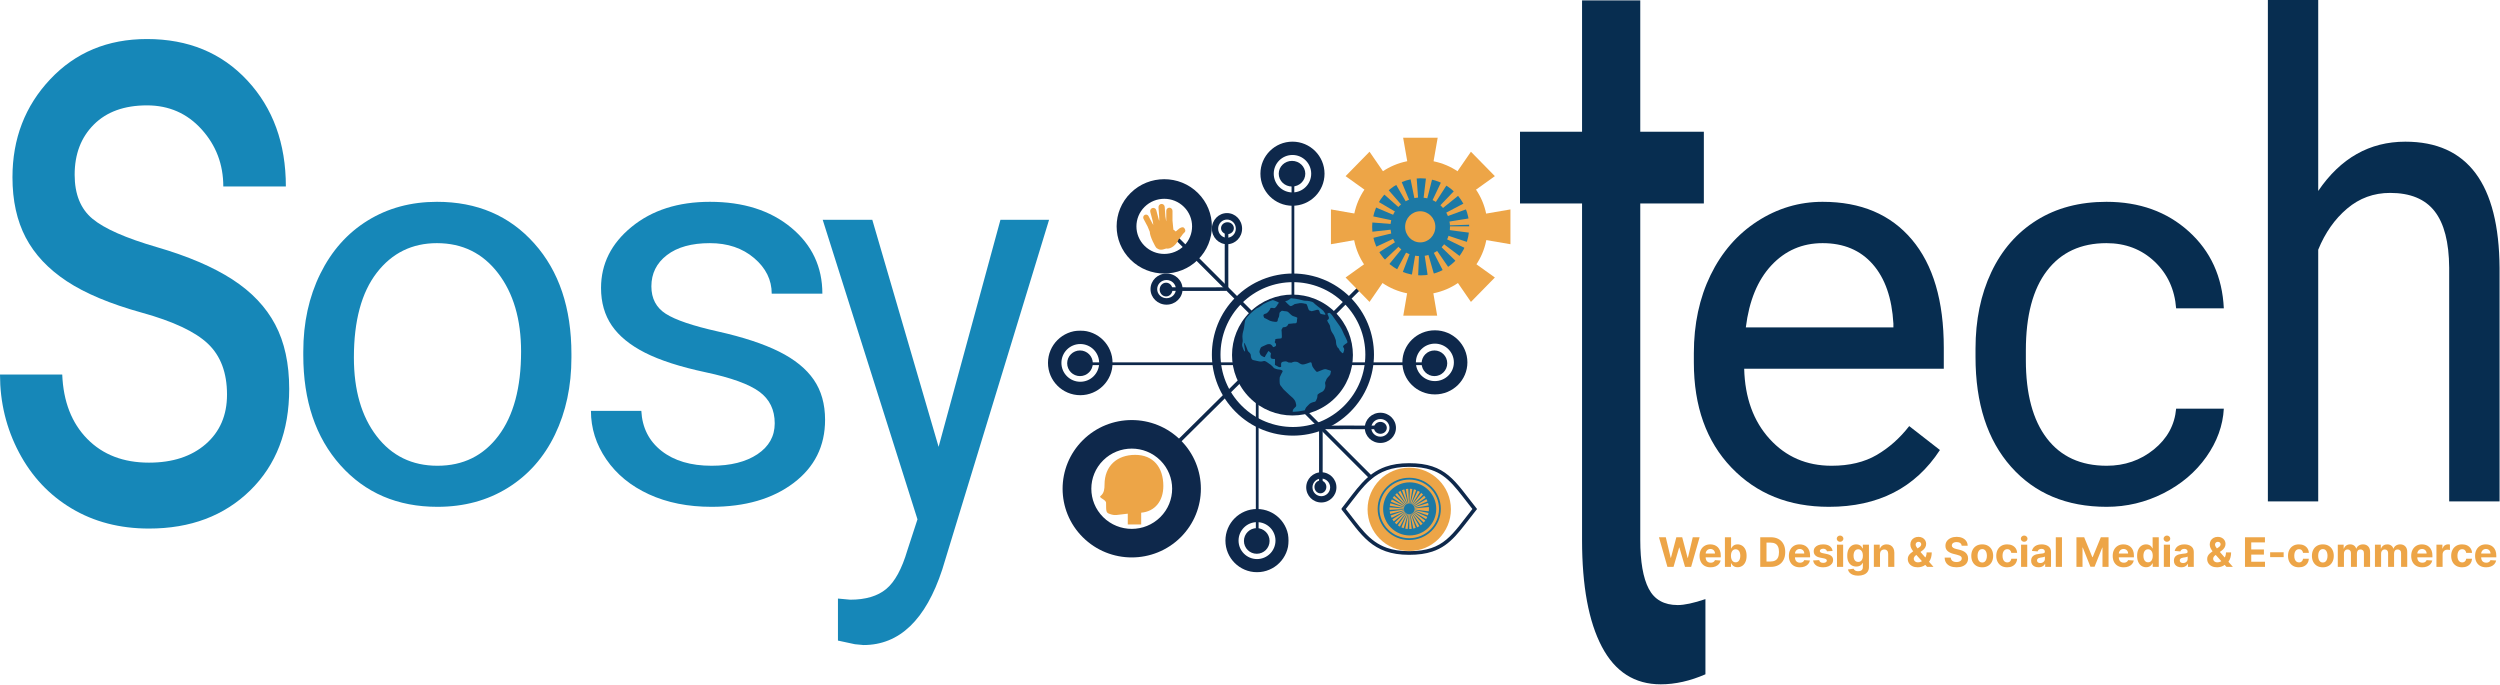
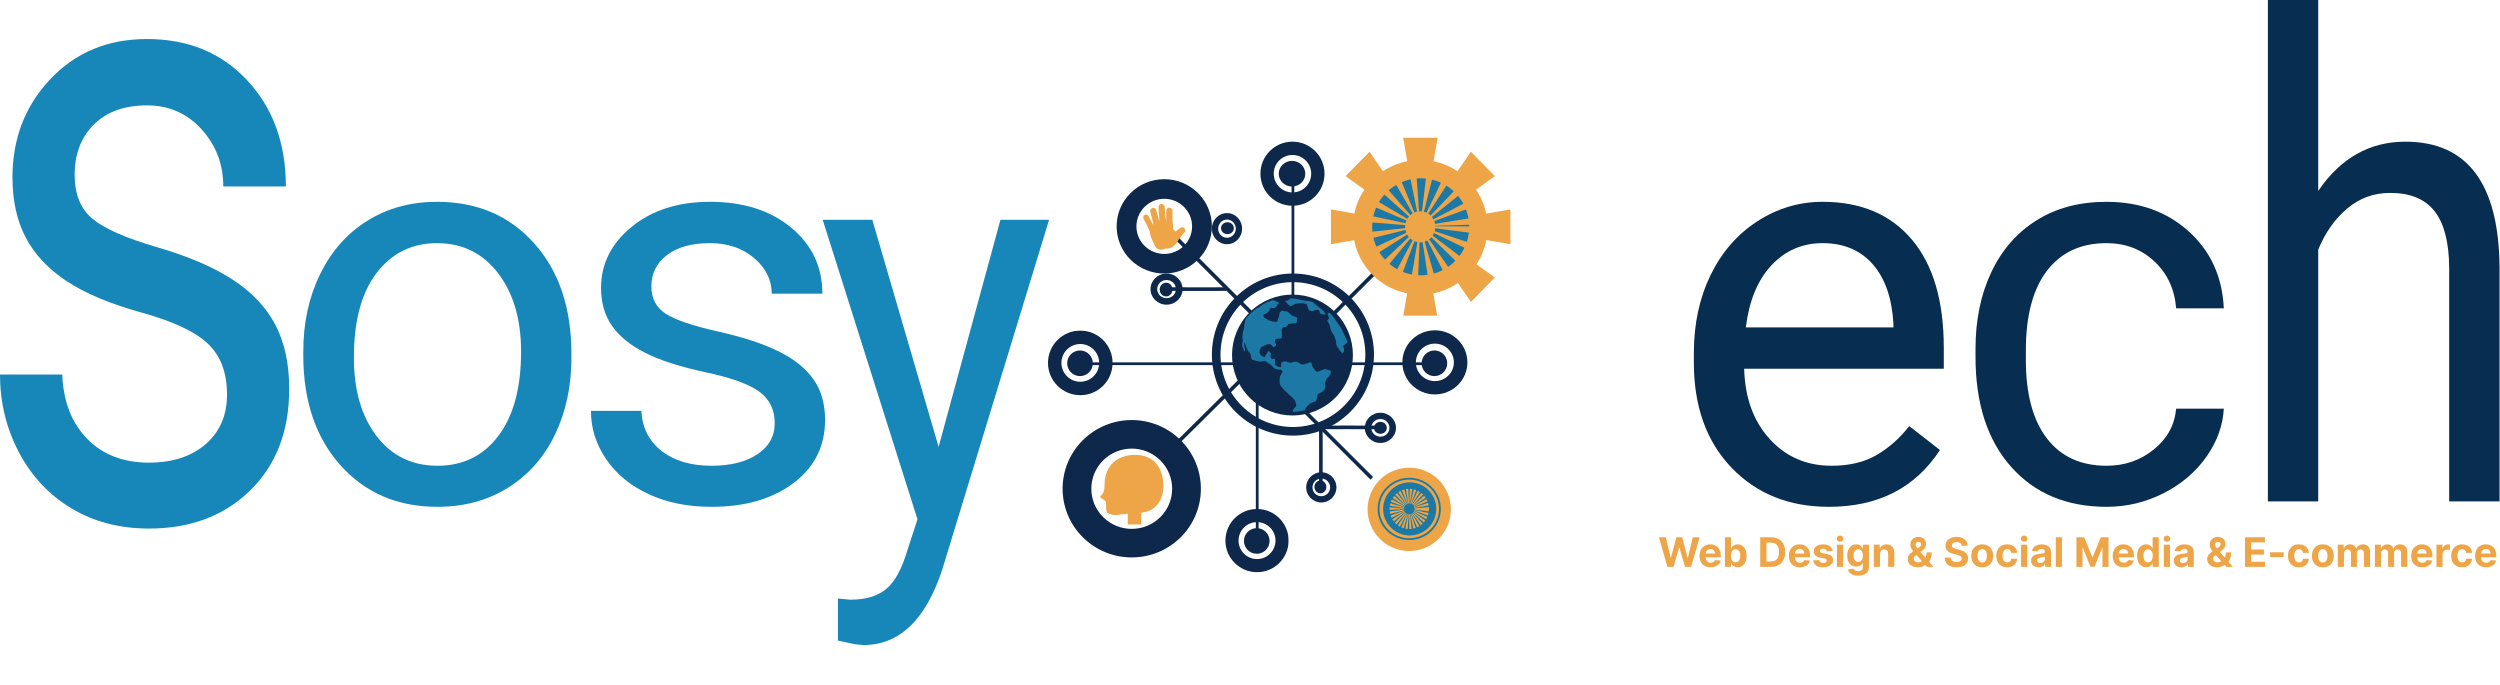
<svg xmlns="http://www.w3.org/2000/svg" width="2946" height="807" viewBox="0 0 2946 807" fill="none">
  <path d="M357.389 414.325C357.389 380.359 364.053 349.822 377.404 322.69C390.777 295.569 409.379 274.643 433.231 259.911C457.072 245.191 484.301 237.82 514.907 237.82C562.174 237.82 600.398 254.165 629.569 286.842C658.761 319.497 673.369 362.951 673.369 417.193V421.36C673.369 455.124 666.884 485.393 653.937 512.189C641.012 538.985 622.523 559.866 598.469 574.833C574.415 589.777 546.77 597.237 515.536 597.237C468.471 597.237 430.336 580.904 401.144 548.216C371.974 515.538 357.389 472.297 357.389 418.492V414.325ZM417.03 421.36C417.03 459.807 425.961 490.669 443.822 513.936C461.683 537.215 485.58 548.843 515.536 548.843C545.693 548.843 569.635 537.058 587.384 513.488C605.155 489.896 614.041 456.838 614.041 414.325C614.041 376.304 604.998 345.498 586.935 321.928C568.861 298.336 544.852 286.528 514.907 286.528C485.58 286.528 461.93 298.168 443.957 321.435C426.006 344.713 417.03 378.018 417.03 421.36Z" fill="#1687B8" />
  <path d="M912.94 498.88C912.94 482.872 906.9 470.449 894.812 461.599C882.718 452.727 861.648 445.098 831.58 438.701C801.535 432.282 777.694 424.586 760.046 415.624C742.387 406.64 729.35 395.953 720.913 383.586C712.476 371.196 708.258 356.453 708.258 339.359C708.258 310.949 720.285 286.932 744.339 267.305C768.393 247.656 799.134 237.82 836.561 237.82C875.93 237.82 907.85 247.97 932.33 268.246C956.83 288.533 969.08 314.478 969.08 346.08H909.4C909.4 329.859 902.5 315.878 888.709 304.138C874.909 292.398 857.53 286.528 836.561 286.528C814.953 286.528 798.057 291.233 785.85 300.643C773.666 310.031 767.585 322.286 767.585 337.432C767.585 351.748 773.251 362.525 784.594 369.784C795.925 377.043 816.412 383.989 846.031 390.621C875.649 397.253 899.659 405.161 918.06 414.325C936.46 423.5 950.08 434.556 958.94 447.484C967.83 460.389 972.27 476.14 972.27 494.713C972.27 525.699 959.86 550.535 935.07 569.231C910.26 587.906 878.073 597.237 838.491 597.237C810.69 597.237 786.097 592.319 764.713 582.495C743.318 572.671 726.579 558.959 714.496 541.36C702.401 523.739 696.365 504.661 696.365 484.138H755.738C756.781 504.011 764.736 519.762 779.612 531.412C794.478 543.04 814.1 548.843 838.491 548.843C860.952 548.843 878.982 544.317 892.568 535.266C906.14 526.192 912.94 514.06 912.94 498.88Z" fill="#1687B8" />
  <path d="M267.516 464.992C267.516 439.3 260.046 419.36 245.121 405.157C230.182 390.917 204.157 378.673 167.017 368.407C129.905 358.105 100.457 345.753 78.658 331.369C56.846 316.95 40.743 299.797 30.321 279.948C19.9 260.063 14.69 236.402 14.69 208.965C14.69 163.37 29.545 124.822 59.257 93.322C88.969 61.786 126.94 46 173.17 46C221.798 46 261.224 62.289 291.463 94.832C321.729 127.393 336.862 169.033 336.862 219.753H263.137C263.137 193.719 254.614 171.281 237.582 152.438C220.537 133.596 199.071 124.174 173.17 124.174C146.48 124.174 125.609 131.726 110.532 146.829C95.482 161.895 87.971 181.565 87.971 205.873C87.971 228.851 94.969 246.147 108.98 257.797C122.976 269.448 148.281 280.595 184.866 291.239C221.452 301.883 251.108 314.576 273.835 329.284C296.562 344.009 313.386 361.754 324.334 382.503C335.309 403.215 340.797 428.494 340.797 458.304C340.797 508.035 325.47 547.895 294.844 577.903C264.204 607.874 224.445 622.851 175.554 622.851C141.214 622.851 110.837 614.958 84.423 599.19C57.996 583.422 37.32 561.416 22.395 533.17C7.456 504.888 0 474.269 0 441.331H73.337C74.626 473.227 84.451 498.506 102.827 517.204C121.189 535.867 145.426 545.18 175.554 545.18C203.298 545.18 225.568 537.917 242.35 523.389C259.118 508.826 267.516 489.354 267.516 464.992Z" fill="#1687B8" />
  <path d="M1479.88 636.373H1483.12V429.166H1479.88V636.373Z" fill="#0E284B" />
  <mask id="mask0_1_85" style="mask-type:luminance" maskUnits="userSpaceOnUse" x="1442" y="598" width="77" height="77">
    <path d="M1442.55 598.955H1518.79V674.998H1442.55V598.955Z" fill="white" />
  </mask>
  <g mask="url(#mask0_1_85)">
    <path d="M1481.27 658.802C1469.25 658.802 1459.51 649.055 1459.51 637.039C1459.51 625.024 1469.25 615.277 1481.27 615.277C1493.28 615.277 1503.03 625.024 1503.03 637.039C1503.03 649.055 1493.28 658.802 1481.27 658.802ZM1481.27 599.803C1460.71 599.803 1444.04 616.468 1444.04 637.039C1444.04 657.599 1460.71 674.276 1481.27 674.276C1501.84 674.276 1518.51 657.599 1518.51 637.039C1518.51 616.468 1501.84 599.803 1481.27 599.803Z" fill="#0E284B" />
  </g>
  <path d="M1496.07 637.455C1496.07 645.795 1489.3 652.563 1480.96 652.563C1472.62 652.563 1465.85 645.795 1465.85 637.455C1465.85 629.114 1472.62 622.346 1480.96 622.346C1489.3 622.346 1496.07 629.114 1496.07 637.455Z" fill="#0E284B" />
  <path d="M1618.02 562.085L1482.94 427.008L1479.88 430.069L1614.96 565.146" fill="#0E284B" />
  <path d="M1482.04 430.245H1689.25V427.008H1482.04V430.245Z" fill="#0E284B" />
  <path d="M1713.25 427.014C1713.25 439.204 1703.23 449.082 1690.87 449.082C1678.49 449.082 1668.48 439.204 1668.48 427.014C1668.48 414.813 1678.49 404.936 1690.87 404.936C1703.23 404.936 1713.25 414.813 1713.25 427.014ZM1652.55 427.014C1652.54 447.873 1669.7 464.781 1690.87 464.781C1712.03 464.781 1729.19 447.873 1729.18 427.014C1729.18 406.144 1712.03 389.236 1690.87 389.236C1669.7 389.236 1652.54 406.144 1652.55 427.014Z" fill="#0E284B" />
  <path d="M1690.33 412.979C1698.67 412.979 1705.43 419.744 1705.43 428.093C1705.43 436.431 1698.67 443.196 1690.33 443.196C1681.98 443.196 1675.22 436.431 1675.22 428.093C1675.22 419.744 1681.98 412.99 1690.33 412.979Z" fill="#0E284B" />
  <path d="M1673.16 265.129L1521.97 416.321L1525.1 419.455L1676.3 268.263" fill="#0E284B" />
  <path d="M1521.97 418.374H1525.21V204.691H1521.97V418.374Z" fill="#0E284B" />
  <path d="M1523.05 182.621C1535.24 182.621 1545.12 192.498 1545.12 204.688C1545.12 216.89 1535.24 226.767 1523.05 226.767C1510.86 226.767 1500.97 216.89 1500.97 204.688C1500.97 192.498 1510.86 182.621 1523.05 182.621ZM1523.05 242.466C1543.9 242.466 1560.82 225.559 1560.82 204.688C1560.82 183.83 1543.9 166.922 1523.05 166.922C1502.19 166.922 1485.29 183.83 1485.28 204.688C1485.29 225.559 1502.19 242.466 1523.05 242.466Z" fill="#0E284B" />
  <path d="M1506.86 204.693C1506.86 196.352 1513.87 189.584 1522.51 189.584C1531.16 189.584 1538.16 196.352 1538.16 204.693C1538.16 213.045 1531.16 219.813 1522.51 219.802C1513.87 219.802 1506.86 213.045 1506.86 204.693Z" fill="#0E284B" />
  <path d="M1370.88 268.263L1522.07 419.455L1525.21 416.321L1374.01 265.129" fill="#0E284B" />
  <path d="M1348.77 243.785C1361.57 231.092 1382.35 231.092 1395.15 243.785C1407.95 256.465 1407.95 277.029 1395.15 289.709C1382.35 302.402 1361.57 302.402 1348.77 289.721C1335.96 277.029 1335.97 256.465 1348.77 243.785ZM1411.64 306.05C1433.56 284.349 1433.56 249.157 1411.64 227.444C1389.73 205.743 1354.19 205.743 1332.28 227.444C1310.36 249.157 1310.36 284.349 1332.27 306.05C1354.19 327.751 1389.73 327.751 1411.64 306.05Z" fill="#0E284B" />
  <path d="M1272.67 430.245H1480.96V427.008H1272.67V430.245Z" fill="#0E284B" />
  <mask id="mask1_1_85" style="mask-type:luminance" maskUnits="userSpaceOnUse" x="1235" y="389" width="77" height="79">
    <path d="M1235 389.178H1311.82V467.095H1235V389.178Z" fill="white" />
  </mask>
  <g mask="url(#mask1_1_85)">
    <path d="M1250.77 427.637C1250.77 415.346 1260.73 405.395 1273.01 405.395C1285.3 405.395 1295.25 415.346 1295.25 427.637C1295.25 439.917 1285.29 449.879 1273.01 449.867C1260.73 449.867 1250.77 439.917 1250.77 427.637ZM1311.07 427.637C1311.07 406.613 1294.03 389.58 1273.01 389.58C1252 389.58 1234.95 406.613 1234.95 427.637C1234.95 448.65 1252 465.682 1273.01 465.694C1294.03 465.694 1311.07 448.65 1311.07 427.637Z" fill="#0E284B" />
  </g>
  <path d="M1272.67 443.196C1264.33 443.196 1257.56 436.428 1257.56 428.087C1257.56 419.735 1264.33 412.979 1272.67 412.979C1281.01 412.979 1287.78 419.735 1287.78 428.087C1287.78 436.428 1281.02 443.196 1272.67 443.196Z" fill="#0E284B" />
  <path d="M1372.88 539.245C1409.62 502.856 1446.37 466.467 1483.12 430.066L1480.03 427.008C1443.29 463.408 1406.55 499.798 1369.8 536.187L1372.88 539.245Z" fill="#0E284B" />
  <path d="M1299.97 609.377C1281.38 590.911 1281.38 560.955 1299.98 542.49C1318.57 524.014 1348.72 524.014 1367.32 542.49C1385.91 560.955 1385.91 590.911 1367.32 609.377C1348.72 627.853 1318.57 627.853 1299.97 609.377ZM1391.25 518.712C1359.45 487.095 1307.85 487.095 1276.03 518.701C1244.21 550.318 1244.22 601.572 1276.03 633.166C1307.85 664.783 1359.44 664.783 1391.27 633.166C1423.08 601.56 1423.08 550.318 1391.25 518.712Z" fill="#0E284B" />
  <path d="M1583.94 357.489C1617.26 390.818 1617.27 444.864 1583.94 478.193C1550.61 511.51 1496.57 511.51 1463.24 478.181C1429.91 444.864 1429.91 390.818 1463.23 357.489C1496.56 324.16 1550.62 324.16 1583.94 357.489ZM1456.06 485.364C1493.36 522.671 1553.83 522.671 1591.13 485.376C1628.42 448.07 1628.42 387.601 1591.13 350.306C1553.83 313 1493.36 313 1456.05 350.306C1418.75 387.601 1418.75 448.07 1456.06 485.364Z" fill="#0E284B" />
  <path d="M1472.68 367.999C1500.48 340.194 1545.59 340.194 1573.41 368.01C1601.24 395.827 1601.22 440.922 1573.42 468.739C1545.59 496.556 1500.48 496.556 1472.68 468.739C1444.87 440.911 1444.86 395.827 1472.68 367.999Z" fill="#0E284B" />
  <path d="M1626.65 501.542C1613.76 501.497 1600.84 501.475 1587.95 501.475C1577.46 501.475 1566.98 501.486 1556.5 501.52L1556.51 505.769C1566.99 505.735 1577.46 505.724 1587.95 505.724C1600.84 505.724 1613.75 505.746 1626.64 505.791L1626.65 501.542Z" fill="#0E284B" />
  <path d="M1626.65 514.578C1620.72 514.578 1615.93 509.921 1615.93 504.176C1615.93 498.431 1620.72 493.763 1626.65 493.763C1632.57 493.763 1637.36 498.431 1637.36 504.176C1637.36 509.921 1632.57 514.578 1626.65 514.578ZM1626.64 521.977C1636.78 521.977 1645 514.011 1645 504.176C1645 494.34 1636.78 486.363 1626.64 486.363C1616.52 486.363 1608.3 494.34 1608.3 504.176C1608.3 514.011 1616.52 521.977 1626.64 521.977Z" fill="#0E284B" />
  <path d="M1626.66 511.188C1630.83 511.188 1634.21 508.047 1634.21 504.173C1634.21 500.299 1630.83 497.158 1626.66 497.158C1622.49 497.158 1619.1 500.299 1619.1 504.173C1619.1 508.047 1622.48 511.188 1626.66 511.188Z" fill="#0E284B" />
  <path d="M1558.59 573.783C1558.64 560.822 1558.66 547.873 1558.66 534.935C1558.66 524.498 1558.64 514.072 1558.62 503.635L1554.37 503.646C1554.4 514.072 1554.41 524.498 1554.41 534.935C1554.41 547.873 1554.39 560.811 1554.34 573.76L1558.59 573.783Z" fill="#0E284B" />
  <path d="M1546.62 574.319C1546.62 568.564 1551.29 563.909 1557.04 563.909C1562.79 563.909 1567.45 568.564 1567.45 574.319C1567.45 580.062 1562.78 584.717 1557.04 584.717C1551.29 584.717 1546.62 580.062 1546.62 574.319ZM1539.24 574.319C1539.24 584.151 1547.2 592.125 1557.04 592.125C1566.87 592.125 1574.85 584.151 1574.85 574.319C1574.85 564.475 1566.87 556.512 1557.04 556.512C1547.2 556.512 1539.24 564.486 1539.24 574.319Z" fill="#0E284B" />
  <path d="M1548.95 573.787C1548.95 577.956 1552.09 581.335 1555.96 581.335C1559.84 581.335 1562.98 577.956 1562.98 573.787C1562.98 569.618 1559.84 566.227 1555.96 566.227C1552.09 566.227 1548.95 569.606 1548.95 573.787Z" fill="#0E284B" />
  <path d="M1374.12 342.763C1387.31 342.808 1400.5 342.83 1413.69 342.83C1424.24 342.83 1434.79 342.808 1445.34 342.785L1445.33 338.536C1434.78 338.57 1424.23 338.581 1413.69 338.581C1400.51 338.581 1387.32 338.559 1374.13 338.514L1374.12 342.763Z" fill="#0E284B" />
  <path d="M1374.66 329.959C1380.75 329.959 1385.7 334.756 1385.7 340.684C1385.7 346.601 1380.75 351.398 1374.66 351.398C1368.57 351.398 1363.62 346.601 1363.62 340.684C1363.62 334.756 1368.57 329.959 1374.66 329.959ZM1374.66 322.326C1364.23 322.326 1355.77 330.542 1355.77 340.684C1355.77 350.815 1364.23 359.019 1374.66 359.019C1385.08 359.019 1393.54 350.815 1393.54 340.684C1393.54 330.542 1385.08 322.326 1374.66 322.326Z" fill="#0E284B" />
  <path d="M1374.12 333.117C1369.95 333.117 1366.56 336.738 1366.56 341.218C1366.56 345.684 1369.95 349.305 1374.12 349.305C1378.29 349.305 1381.67 345.684 1381.67 341.218C1381.67 336.738 1378.29 333.117 1374.12 333.117Z" fill="#0E284B" />
-   <path d="M1443.25 268.365C1443.21 281.668 1443.19 294.97 1443.19 308.273C1443.19 319.069 1443.2 329.876 1443.23 340.672L1447.48 340.66C1447.45 329.864 1447.44 319.069 1447.44 308.273C1447.44 294.982 1447.46 281.68 1447.5 268.377L1443.25 268.365Z" fill="#0E284B" />
  <path d="M1456.29 269.452C1456.29 275.371 1451.62 280.169 1445.88 280.169C1440.13 280.169 1435.47 275.371 1435.47 269.452C1435.47 263.521 1440.13 258.723 1445.88 258.723C1451.62 258.723 1456.29 263.521 1456.29 269.452ZM1463.69 269.452C1463.69 259.318 1455.71 251.1 1445.88 251.1C1436.04 251.1 1428.08 259.318 1428.08 269.452C1428.08 279.574 1436.04 287.793 1445.88 287.793C1455.71 287.793 1463.69 279.574 1463.69 269.452Z" fill="#0E284B" />
  <path d="M1453.98 268.893C1453.98 265.029 1450.6 261.878 1446.42 261.889C1442.25 261.878 1438.87 265.029 1438.87 268.893C1438.87 272.767 1442.25 275.918 1446.42 275.918C1450.6 275.918 1453.98 272.778 1453.98 268.893Z" fill="#0E284B" />
  <path d="M1752.92 267.82C1752.92 311.628 1717.4 347.147 1673.6 347.147C1629.8 347.147 1594.28 311.628 1594.28 267.82C1594.28 224.011 1629.8 188.504 1673.6 188.504C1717.4 188.504 1752.92 224.011 1752.92 267.82Z" fill="#EDA547" />
  <path d="M1731.33 267.282C1731.33 298.869 1705.73 324.486 1674.14 324.486C1642.54 324.486 1616.94 298.869 1616.94 267.282C1616.94 235.695 1642.54 210.09 1674.14 210.09C1705.73 210.09 1731.33 235.695 1731.33 267.282Z" fill="#1C79A5" />
  <path d="M1670.84 253.767L1661.3 206.842C1663.87 206.319 1666.49 205.969 1669.11 205.771L1672.51 253.534C1671.95 253.569 1671.39 253.651 1670.84 253.767ZM1676.79 253.907C1676.25 253.767 1675.69 253.662 1675.13 253.592L1680.82 206.051C1683.42 206.365 1686.01 206.854 1688.56 207.494L1676.79 253.907ZM1666.92 255.257L1642.94 213.815C1645.21 212.5 1647.59 211.324 1650 210.311L1668.43 254.5C1667.91 254.722 1667.4 254.978 1666.92 255.257ZM1680.63 255.583C1680.16 255.28 1679.66 255.001 1679.14 254.756L1699.69 211.51C1702.05 212.628 1704.36 213.92 1706.57 215.34L1680.63 255.583ZM1663.62 257.958L1627.8 226.19C1629.52 224.246 1631.4 222.383 1633.35 220.672L1664.85 256.735C1664.42 257.12 1664 257.527 1663.62 257.958ZM1683.8 258.447C1683.44 258.004 1683.05 257.574 1682.65 257.178L1715.8 222.639C1717.68 224.444 1719.46 226.399 1721.11 228.436L1683.8 258.447ZM1661.35 261.52L1617.31 242.743C1618.34 240.333 1619.54 237.97 1620.87 235.712L1662.11 260.03C1661.82 260.507 1661.57 261.019 1661.35 261.52ZM1685.89 262.113C1685.7 261.59 1685.46 261.077 1685.2 260.577L1727.58 238.296C1728.79 240.613 1729.87 243.022 1730.78 245.479L1685.89 262.113ZM1660.36 265.606L1612.62 261.822C1612.83 259.203 1613.22 256.584 1613.75 254.023L1660.59 263.929C1660.47 264.477 1660.39 265.035 1660.36 265.606ZM1686.69 266.269C1686.67 265.687 1686.62 265.105 1686.52 264.546L1733.79 256.922C1734.2 259.483 1734.46 262.102 1734.54 264.709L1686.69 266.269ZM1734.07 274.523L1686.58 268.411C1686.66 267.852 1686.7 267.282 1686.7 266.7H1734.57C1734.57 269.308 1734.41 271.938 1734.07 274.523ZM1614.19 281.298C1613.56 278.76 1613.1 276.141 1612.81 273.533L1660.39 268.225C1660.45 268.772 1660.55 269.331 1660.68 269.866L1614.19 281.298ZM1728.45 293.358L1685.39 272.427C1685.64 271.927 1685.85 271.403 1686.02 270.879L1731.44 286.036C1730.6 288.527 1729.6 290.995 1728.45 293.358ZM1621.9 299.364C1620.49 297.153 1619.22 294.813 1618.12 292.438L1661.53 272.253C1661.77 272.765 1662.03 273.254 1662.32 273.731L1621.9 299.364ZM1717.21 309.352L1682.94 275.92C1683.33 275.512 1683.72 275.07 1684.07 274.604L1722.32 303.404C1720.74 305.488 1719.03 307.478 1717.21 309.352ZM1634.87 313.997C1632.84 312.344 1630.91 310.54 1629.12 308.654L1663.91 275.757C1664.29 276.164 1664.72 276.56 1665.18 276.921L1634.87 313.997ZM1701.46 321.005L1679.53 278.446C1680.03 278.19 1680.52 277.899 1680.98 277.573L1708.21 316.954C1706.05 318.444 1703.78 319.806 1701.46 321.005ZM1651.85 323.81C1649.4 322.879 1646.98 321.785 1644.68 320.539L1667.28 278.341C1667.78 278.609 1668.3 278.841 1668.82 279.039L1651.85 323.81ZM1682.78 327.058L1675.55 279.738C1676.09 279.656 1676.64 279.528 1677.19 279.377L1690.48 325.37C1687.97 326.104 1685.37 326.674 1682.78 327.058ZM1671.05 327.722C1668.45 327.617 1665.8 327.338 1663.24 326.907L1671.25 279.703C1671.81 279.796 1672.39 279.854 1672.96 279.878L1671.05 327.722Z" fill="#EDA547" />
-   <path d="M1708.67 267.285C1708.67 286.352 1692.97 301.819 1673.59 301.819C1654.23 301.819 1638.52 286.352 1638.52 267.285C1638.52 248.205 1654.23 232.75 1673.59 232.75C1692.97 232.75 1708.67 248.205 1708.67 267.285Z" fill="#1C79A5" />
  <path d="M1691.4 267.294C1691.4 277.417 1683.43 285.634 1673.59 285.634C1663.77 285.634 1655.79 277.417 1655.79 267.294C1655.79 257.159 1663.77 248.941 1673.59 248.941C1683.43 248.941 1691.4 257.159 1691.4 267.294Z" fill="#EDA547" />
  <mask id="mask2_1_85" style="mask-type:luminance" maskUnits="userSpaceOnUse" x="1651" y="162" width="46" height="47">
    <path d="M1651.19 162H1696.14V208.649H1651.19V162Z" fill="white" />
  </mask>
  <g mask="url(#mask2_1_85)">
    <path d="M1686.32 207.151C1677.98 207.151 1669.64 207.151 1661.3 207.151C1658.67 192.097 1656.03 177.031 1653.4 161.977C1667 161.977 1680.62 161.977 1694.22 161.977C1691.58 177.031 1688.95 192.097 1686.32 207.151Z" fill="#EDA547" />
  </g>
  <path d="M1685.83 326.645C1677.68 326.645 1669.52 326.645 1661.36 326.645C1658.79 341.749 1656.21 356.854 1653.63 371.971C1666.94 371.971 1680.26 371.971 1693.56 371.971C1690.99 356.854 1688.41 341.749 1685.83 326.645Z" fill="#EDA547" />
  <path d="M1733.49 279.853C1733.49 271.467 1733.49 263.093 1733.49 254.72C1748.96 252.074 1764.43 249.427 1779.9 246.781C1779.9 260.447 1779.9 274.113 1779.9 287.791C1764.43 285.145 1748.96 282.499 1733.49 279.853Z" fill="#EDA547" />
  <path d="M1613.7 279.853C1613.7 271.467 1613.7 263.093 1613.7 254.72C1598.6 252.074 1583.48 249.427 1568.38 246.781C1568.38 260.447 1568.38 274.113 1568.38 287.791C1583.48 285.145 1598.6 282.499 1613.7 279.853Z" fill="#EDA547" />
  <path d="M1724.88 233.83C1719.12 227.95 1713.36 222.08 1707.59 216.2C1716.18 203.726 1724.77 191.264 1733.35 178.791C1742.75 188.382 1752.15 197.974 1761.55 207.565C1749.33 216.316 1737.11 225.079 1724.88 233.83Z" fill="#EDA547" />
-   <path d="M1639.6 318.371C1633.84 312.49 1628.07 306.609 1622.31 300.74C1610.08 309.491 1597.87 318.254 1585.64 327.006C1595.04 336.597 1604.44 346.188 1613.85 355.78C1622.44 343.306 1631.01 330.833 1639.6 318.371Z" fill="#EDA547" />
  <path d="M1707.59 318.371C1713.36 312.49 1719.12 306.609 1724.88 300.74C1737.11 309.491 1749.33 318.254 1761.55 327.006C1752.15 336.597 1742.75 346.188 1733.35 355.78C1724.77 343.306 1716.18 330.833 1707.59 318.371Z" fill="#EDA547" />
  <path d="M1622.31 233.83C1628.07 227.95 1633.84 222.08 1639.6 216.2C1631.01 203.726 1622.44 191.264 1613.85 178.791C1604.44 188.382 1595.04 197.974 1585.64 207.565C1597.87 216.316 1610.08 225.079 1622.31 233.83Z" fill="#EDA547" />
  <mask id="mask3_1_85" style="mask-type:luminance" maskUnits="userSpaceOnUse" x="1580" y="543" width="162" height="112">
    <path d="M1580.37 543.242H1741.25V654.666H1580.37V543.242Z" fill="white" />
  </mask>
  <g mask="url(#mask3_1_85)">
-     <path d="M1660.49 547.964V545.811C1649.63 545.811 1640.64 547.265 1632.92 549.968C1621.33 554.012 1612.67 560.838 1604.88 569.245C1597.07 577.675 1590.04 587.697 1581.48 598.464L1580.41 599.804L1581.48 601.144C1592.89 615.485 1601.58 628.554 1613.03 638.198C1618.76 643.008 1625.19 646.948 1632.92 649.64C1640.64 652.343 1649.63 653.809 1660.49 653.809C1671.34 653.809 1680.17 652.515 1687.71 650.03C1699.05 646.307 1707.38 639.87 1715.11 631.52C1722.85 623.17 1730.09 612.907 1739.5 601.156L1740.57 599.804L1739.5 598.464C1726.96 582.784 1718.28 569.738 1707.09 560.403C1701.5 555.753 1695.26 552.064 1687.71 549.579C1680.17 547.093 1671.34 545.811 1660.49 545.811V550.117C1670.99 550.117 1679.35 551.366 1686.37 553.679C1696.88 557.15 1704.48 562.991 1711.95 571.021C1719.41 579.05 1726.63 589.278 1736.13 601.156L1737.81 599.804L1736.13 598.464C1723.47 614.305 1714.83 627.179 1704.33 635.884C1699.09 640.248 1693.38 643.615 1686.37 645.929C1679.35 648.243 1670.99 649.491 1660.49 649.491C1650.01 649.491 1641.53 648.082 1634.34 645.574C1623.56 641.794 1615.58 635.54 1608.04 627.42C1600.52 619.31 1593.51 609.345 1584.86 598.464L1583.17 599.804L1584.86 601.144C1596.38 586.632 1605.01 573.77 1615.82 564.709C1621.21 560.174 1627.15 556.554 1634.34 554.046C1641.53 551.526 1650.01 550.117 1660.49 550.117V547.964Z" fill="#0E284B" />
-   </g>
+     </g>
  <path d="M1709.75 600.217C1709.75 627.338 1687.76 649.327 1660.64 649.327C1633.53 649.327 1611.54 627.338 1611.54 600.217C1611.54 573.096 1633.53 551.119 1660.64 551.119C1687.76 551.119 1709.75 573.096 1709.75 600.217Z" fill="#EDA547" />
  <path d="M1697.88 599.676C1697.88 619.943 1681.21 636.374 1660.64 636.374C1640.08 636.374 1623.41 619.943 1623.41 599.676C1623.41 579.419 1640.08 562.988 1660.64 562.988C1681.21 562.988 1697.88 579.419 1697.88 599.676Z" fill="#1C79A5" />
  <path d="M1695.72 599.677C1695.72 618.749 1680.02 634.218 1660.65 634.218C1641.27 634.218 1625.57 618.749 1625.57 599.677C1625.57 580.606 1641.27 565.148 1660.65 565.148C1680.02 565.148 1695.72 580.606 1695.72 599.677Z" fill="#EDA547" />
  <path d="M1692.48 599.676C1692.48 616.964 1678.48 630.979 1661.19 630.979C1643.91 630.979 1629.89 616.964 1629.89 599.676C1629.89 582.399 1643.91 568.385 1661.19 568.385C1678.48 568.385 1692.48 582.399 1692.48 599.676Z" fill="#1C79A5" />
  <path d="M1661.63 593.411C1661.38 593.364 1661.12 593.341 1660.86 593.329L1661.41 575.939C1662.36 575.975 1663.32 576.068 1664.27 576.22L1661.63 593.411ZM1659.57 593.423L1656.65 576.279C1657.6 576.115 1658.56 576.01 1659.51 575.951L1660.34 593.341C1660.07 593.353 1659.82 593.376 1659.57 593.423ZM1662.85 593.739C1662.61 593.645 1662.37 593.563 1662.13 593.505L1666.15 576.607C1667.08 576.841 1668 577.134 1668.9 577.473L1662.85 593.739ZM1658.35 593.774L1652.05 577.614C1652.93 577.251 1653.85 576.947 1654.78 576.701L1659.08 593.528C1658.83 593.599 1658.59 593.68 1658.35 593.774ZM1664 594.325C1663.78 594.184 1663.55 594.055 1663.32 593.938L1670.67 578.258C1671.52 578.668 1672.36 579.16 1673.16 579.675L1664 594.325ZM1657.23 594.383L1647.82 579.886C1648.62 579.347 1649.45 578.855 1650.3 578.422L1657.89 593.985C1657.66 594.102 1657.44 594.231 1657.23 594.383ZM1664.99 595.144C1664.81 594.969 1664.62 594.781 1664.41 594.629L1674.74 580.811C1675.5 581.396 1676.22 582.04 1676.9 582.731L1664.99 595.144ZM1656.23 595.215L1644.14 583.001C1644.8 582.298 1645.52 581.654 1646.26 581.045L1656.81 594.688C1656.61 594.851 1656.41 595.027 1656.23 595.215ZM1665.82 596.163C1665.68 595.941 1665.51 595.73 1665.35 595.531L1678.22 584.16C1678.83 584.898 1679.41 585.671 1679.95 586.49L1665.82 596.163ZM1655.43 596.245L1641.15 586.807C1641.67 585.987 1642.24 585.191 1642.84 584.441L1655.89 595.613C1655.73 595.812 1655.57 596.023 1655.43 596.245ZM1666.41 597.311C1666.32 597.076 1666.21 596.831 1666.08 596.608L1680.94 588.165C1681.41 589.02 1681.82 589.91 1682.18 590.811L1666.41 597.311ZM1654.85 597.416L1638.98 591.174C1639.32 590.261 1639.73 589.359 1640.18 588.505L1655.17 596.69C1655.05 596.924 1654.94 597.17 1654.85 597.416ZM1666.76 598.564C1666.71 598.306 1666.66 598.037 1666.58 597.791L1682.83 592.673C1683.11 593.599 1683.33 594.57 1683.51 595.531L1666.76 598.564ZM1654.53 598.657L1637.74 595.917C1637.89 594.945 1638.11 593.973 1638.37 593.036L1654.69 597.896C1654.62 598.142 1654.56 598.4 1654.53 598.657ZM1637.47 600.789C1637.45 600.426 1637.44 600.051 1637.44 599.676C1637.44 599.079 1637.47 598.458 1637.51 597.861L1654.47 599.184C1654.46 599.348 1654.45 599.512 1654.45 599.676L1654.46 599.969L1637.47 600.789ZM1683.68 602.592L1666.8 600.472C1666.84 600.215 1666.86 599.945 1666.86 599.676C1666.86 599.477 1666.85 599.266 1666.82 599.079L1683.76 597.475C1683.83 598.212 1683.85 598.95 1683.85 599.676C1683.85 600.648 1683.79 601.632 1683.68 602.592ZM1638.18 605.613C1637.95 604.676 1637.76 603.704 1637.64 602.732L1654.5 600.508C1654.53 600.765 1654.57 601.023 1654.64 601.28L1638.18 605.613ZM1682.6 607.381L1666.53 601.737C1666.61 601.491 1666.68 601.245 1666.72 600.988L1683.37 604.536C1683.17 605.496 1682.91 606.456 1682.6 607.381ZM1639.85 610.204C1639.42 609.337 1639.06 608.424 1638.74 607.499L1654.79 601.772C1654.87 602.018 1654.97 602.264 1655.09 602.498L1639.85 610.204ZM1680.59 611.831L1665.99 602.908C1666.12 602.697 1666.24 602.463 1666.34 602.229L1681.9 609.208C1681.52 610.11 1681.08 610.988 1680.59 611.831ZM1642.41 614.349C1641.81 613.576 1641.26 612.768 1640.77 611.937L1655.33 602.943C1655.45 603.177 1655.6 603.388 1655.76 603.599L1642.41 614.349ZM1677.74 615.743L1665.22 603.974C1665.39 603.786 1665.55 603.576 1665.71 603.365L1679.54 613.471C1678.99 614.267 1678.38 615.028 1677.74 615.743ZM1645.72 617.85C1644.99 617.23 1644.3 616.551 1643.64 615.836L1656.09 603.997C1656.28 604.196 1656.46 604.372 1656.65 604.548L1645.72 617.85ZM1674.16 618.986L1664.26 604.84C1664.47 604.7 1664.66 604.524 1664.86 604.349L1676.39 617.124C1675.68 617.792 1674.94 618.413 1674.16 618.986ZM1649.67 620.602C1648.83 620.146 1648.02 619.619 1647.23 619.057L1657.07 604.864C1657.27 605.016 1657.5 605.157 1657.72 605.285L1649.67 620.602ZM1670.02 621.41L1663.15 605.496C1663.38 605.391 1663.61 605.274 1663.83 605.133L1672.57 620.064C1671.74 620.567 1670.89 621.024 1670.02 621.41ZM1654.1 622.464C1653.19 622.195 1652.27 621.855 1651.39 621.457L1658.17 605.508C1658.4 605.613 1658.66 605.707 1658.9 605.777L1654.1 622.464ZM1665.46 622.909L1661.94 605.894C1662.19 605.847 1662.44 605.765 1662.68 605.683L1668.23 622.125C1667.33 622.453 1666.39 622.71 1665.46 622.909ZM1658.8 623.354C1657.85 623.272 1656.9 623.143 1655.97 622.944L1659.39 605.906C1659.63 605.953 1659.89 605.988 1660.15 606.011L1658.8 623.354ZM1660.71 623.424L1660.67 606.035C1660.93 606.035 1661.18 606.011 1661.44 605.976L1663.56 623.237C1662.63 623.366 1661.66 623.424 1660.71 623.424Z" fill="#EDA547" />
  <path d="M1395.28 268.49C1393.67 266.847 1390.22 268.608 1389.07 269.779L1385.5 272.793L1385.47 272.781C1385.06 272.379 1384.64 271.989 1384.19 271.623C1384.06 271.516 1383.91 271.41 1383.76 271.304C1383.4 271.02 1383.03 270.772 1382.66 270.535C1382.67 270.334 1382.67 270.133 1382.65 269.932C1382.32 266.539 1382 263.147 1381.66 259.754L1381.67 259.671V248.488C1381.67 246.419 1380.03 244.728 1378 244.728C1375.98 244.728 1374.33 246.419 1374.33 248.488V259.754C1374.3 260.108 1374.26 260.463 1374.23 260.818C1373.9 258.784 1373.58 256.727 1373.3 255.037V254.93L1372.49 243.771C1372.34 241.702 1370.58 240.153 1368.55 240.319C1366.53 240.472 1365.01 242.269 1365.17 244.338L1365.98 255.486L1366.01 255.652C1365.99 256.999 1366.03 258.619 1366.05 260.25C1365.84 259.706 1365.65 259.163 1365.45 258.619L1365.43 258.536L1362.58 247.743C1362.04 245.733 1360.03 244.563 1358.07 245.095C1356.12 245.639 1354.96 247.696 1355.49 249.693L1358.34 260.499L1358.36 260.581C1358.61 262.059 1358.85 263.549 1359.09 265.026C1358.79 264.565 1358.48 264.104 1358.18 263.643L1358.14 263.572L1353.41 254.647C1352.53 252.992 1350.51 252.365 1348.89 253.275C1347.27 254.162 1346.67 256.231 1347.53 257.874L1352.28 266.811L1352.32 266.882C1353.2 268.998 1354.07 271.126 1354.93 273.242C1354.75 278.16 1361.5 291.365 1362.94 292.346C1365.98 294.391 1368.02 295.172 1374.33 292.831C1380.27 294.06 1386.95 287.358 1388.76 282.321L1388.91 282.191C1388.91 282.191 1391.17 279.697 1391.78 278.751C1394.17 275.157 1396.12 273.573 1396.12 273.573C1397.26 272.403 1396.89 270.121 1395.28 268.49Z" fill="#EDA547" />
  <path d="M1370.88 572.688C1370.88 550.687 1359.07 536.008 1337.7 536.008C1316.33 536.008 1301.59 549.048 1301.59 571.038C1301.59 575.826 1301.19 581.08 1296.97 584.392C1294.07 586.658 1303.4 588.588 1303.4 592.574C1303.4 603.011 1303.43 604.115 1307.61 605.615C1314.24 607.997 1315.66 606.672 1328.97 605.312V618.027H1344.77V604.15C1361.1 602.767 1370.88 590.238 1370.88 572.688Z" fill="#EDA547" />
  <path d="M1540.55 478.541C1543.65 475.694 1542.54 475.915 1545.88 474.387C1549.21 472.847 1549.87 474.819 1551.65 470.234C1553.43 465.637 1551.2 465.637 1554.32 463.665C1557.43 461.693 1558.1 462.137 1559.65 460.387C1561.2 458.637 1561.87 456.233 1561.87 454.483C1561.87 452.733 1560.98 451.415 1561.87 449.886C1562.76 448.358 1562.54 447.039 1564.54 444.858C1566.54 442.676 1567.87 441.579 1567.87 440.051C1567.87 438.511 1569.64 436.982 1566.54 436.329C1563.42 435.676 1562.76 434.136 1558.76 435.676C1554.77 437.204 1552.54 438.289 1551.88 438.289C1551.2 438.289 1547.66 433.926 1546.55 431.732C1545.43 429.539 1546.32 426.05 1543.44 427.135C1540.55 428.232 1539.44 428.664 1537.66 429.107C1535.88 429.539 1534.33 429.982 1531.89 428.454C1529.45 426.925 1529.88 426.704 1527.22 426.26C1524.55 425.829 1521.89 427.357 1521.89 427.357L1518.33 427.135C1518.33 427.135 1515.89 425.607 1514.78 425.829C1513.67 426.05 1509.89 425.829 1509.67 428.454C1509.44 431.079 1510.11 432.176 1509.44 432.386C1508.78 432.607 1507.89 433.051 1506.34 432.176C1504.79 431.301 1502.42 430.04 1502.42 430.04C1502.42 430.04 1502.29 429.982 1502.42 427.8C1502.56 425.607 1502.42 422.982 1502.42 422.982C1502.42 422.982 1500.34 423.204 1499.23 422.772C1498.12 422.329 1497.45 422.772 1497.23 420.147C1497.01 417.522 1498.57 416.647 1497.01 415.55C1495.45 414.453 1495.24 412.703 1494.12 414.453C1493.01 416.215 1490.79 419.925 1490.79 419.925C1490.79 419.925 1491.23 421.675 1488.57 420.357C1485.9 419.05 1485.24 418.175 1485.01 417.3C1484.8 416.425 1483.46 415.107 1484.57 412.493C1485.69 409.868 1485.24 409.215 1488.13 408.106C1491.02 407.021 1493.01 405.493 1494.79 405.493C1496.56 405.493 1496.56 405.271 1498.34 406.59C1500.12 407.896 1499.46 409.646 1501.46 408.771C1503.45 407.896 1503.9 407.675 1503.67 405.703C1503.45 403.743 1501.4 404.186 1502.42 402.203C1503.45 400.243 1501.23 399.589 1505.45 399.146C1509.67 398.714 1510.56 399.519 1510.56 396.311C1510.56 393.091 1510.11 388.657 1510.11 388.657L1511.67 385.799C1511.67 385.799 1511.67 385.799 1512.79 385.589C1513.89 385.367 1514.62 385.589 1516.03 384.714C1517.44 383.839 1518.33 381.645 1518.33 381.645C1518.33 381.645 1524.11 381.214 1524.78 380.992C1525.44 380.77 1528.33 382.089 1528.33 378.157C1528.33 374.213 1529.45 375.089 1528.33 374.213C1527.22 373.338 1526.56 373.56 1525 372.907C1523.44 372.242 1523.23 372.627 1520.77 370.363C1518.33 368.088 1517.67 366.782 1515 366.782C1512.34 366.782 1510.78 365.463 1509.67 366.782C1508.56 368.088 1508.12 367.213 1507.67 369.407C1507.23 371.588 1507.67 372.907 1506.34 374.867C1505 376.839 1506.94 379.685 1502.42 379.242C1497.89 378.81 1495.68 377.714 1494.35 376.839C1493.01 375.964 1489.89 374.657 1489.89 374.657C1489.89 374.657 1487.68 371.378 1489.68 370.282C1491.68 369.185 1491.91 370.06 1493.9 368.088C1495.9 366.128 1496.34 364.588 1497.01 363.713C1497.68 362.85 1495.68 363.281 1497.68 362.85C1499.68 362.406 1501.17 363.713 1502.42 362.85C1503.67 361.963 1505.68 359.128 1505.68 358.463C1505.68 357.81 1508.78 356.935 1505.23 355.628C1502.74 354.706 1501.46 353.796 1499.61 353.621C1495.79 354.904 1492.14 356.491 1488.66 358.381C1486.2 360.516 1482.18 363.06 1481.46 363.06L1481.25 363.036C1476.74 366.292 1472.64 370.083 1469.05 374.307C1467.98 376.897 1467.37 375.054 1466.57 381.867C1465.7 389.521 1465.25 388.552 1464.36 393.091C1463.47 397.618 1464.8 400.674 1464.36 402.646C1463.91 404.618 1463.29 406.368 1464.05 408.55C1464.8 410.743 1465.79 413.578 1466.96 414.243C1468.14 414.897 1464.24 400.021 1466.96 405.061C1469.69 410.078 1469.9 413.403 1471.02 414.255C1472.13 415.107 1473.91 417.172 1473.91 418.443C1473.91 419.703 1474.36 423.857 1476.8 424.3C1479.24 424.732 1483.25 426.05 1485.9 426.05C1488.57 426.05 1489.23 424.522 1491.91 426.05C1494.56 427.579 1493.46 427.357 1495.68 428.664C1497.89 429.982 1498.12 430.647 1499.68 431.954C1501.23 433.261 1500.12 433.704 1503.9 434.801C1507.67 435.886 1505.45 434.801 1509.44 435.886C1513.45 436.982 1510.34 438.954 1509.44 441.579C1508.56 444.204 1507.89 443.329 1507.89 447.273C1507.89 451.205 1507.89 453.386 1509.44 454.915C1511.01 456.443 1511.23 457.761 1513.45 459.722C1515.67 461.693 1518.11 464.097 1519.45 465.415C1520.77 466.733 1522.32 467.83 1523.44 468.915C1524.55 470.012 1526.33 472.194 1526.78 474.165C1527.22 476.137 1528.11 478.109 1526.78 479.416C1525.44 480.722 1523.66 482.262 1523.44 483.791C1523.36 484.362 1523.27 484.829 1523.23 485.284C1528.12 485.179 1532.88 484.572 1537.48 483.534C1538.26 481.994 1538.44 480.466 1540.55 478.541Z" fill="#1C79A5" />
  <path d="M1574.37 403.56C1574.37 406.659 1576.26 409.533 1576.26 409.533C1576.26 409.533 1577.68 410.42 1578.14 411.756C1578.62 413.081 1578.62 413.081 1580.26 414.63C1581.91 416.192 1582.62 417.741 1583.79 413.306C1584.97 408.87 1580.73 409.533 1583.79 406.659C1586.85 403.773 1588.74 404.885 1587.32 401.336C1585.9 397.788 1585.67 398.013 1583.79 394.015C1581.91 390.029 1581.67 388.693 1579.08 384.707C1576.5 380.709 1573.67 377.386 1571.55 374.062C1569.43 370.739 1567.14 368.74 1567.14 368.74C1567.14 368.74 1563.55 368.515 1564.49 370.514C1565.43 372.513 1567.32 375.612 1564.49 376.948C1562.81 377.741 1566.5 381.596 1567.14 383.595C1567.78 385.594 1567.08 385.085 1568.26 388.693C1569.43 392.312 1571.55 393.578 1572.73 397.126C1573.91 400.674 1574.37 400.449 1574.37 403.56Z" fill="#1C79A5" />
  <path d="M1514.41 354.953C1514.41 354.953 1519.54 360.685 1520.82 360.685C1522.11 360.685 1522.96 360.072 1524.88 358.847C1525.32 358.563 1525.47 358.421 1525.53 358.355C1525.69 358.377 1526.31 358.311 1528.3 357.808C1533.21 356.594 1535.56 357.403 1537.27 357.808C1538.97 358.224 1539.62 357.403 1540.68 360.685C1541.76 363.967 1541.97 366.024 1544.1 366.231C1546.25 366.428 1543.9 367.249 1547.74 366.231C1551.59 365.203 1552.87 364.372 1554.14 365.608C1555.43 366.844 1554.58 369.71 1557.36 370.126C1560.13 370.531 1563.34 372.161 1561.2 368.879C1559.06 365.608 1559.71 366.428 1556.93 364.175C1554.14 361.921 1551.8 360.28 1549.67 358.431C1547.52 356.594 1548.16 355.97 1543.47 354.953C1538.77 353.924 1538.77 355.029 1534.06 353.651C1529.37 352.283 1522.73 351.463 1521.46 351.463C1520.18 351.463 1519.75 353.924 1514.41 354.953Z" fill="#1C79A5" />
  <path d="M1106.05 526.564L1178.93 259H1236.23L1110.38 671.052C1090.89 730.421 1059.93 760.117 1017.51 760.117L1007.39 759.148L987.44 754.856V705.339L1001.89 706.678C1020.01 706.678 1034.14 702.49 1044.25 694.126C1054.39 685.784 1062.75 670.51 1069.3 648.301L1081.16 611.983L969.47 259H1027.91L1106.05 526.564Z" fill="#1687B8" />
-   <path d="M1932.89 0.44V155.251H2007.82V239.724H1932.89V636.216C1932.89 661.839 1936.22 681.056 1942.9 693.826C1949.57 706.617 1960.96 713.002 1977.05 713.002C1984.96 713.002 1995.84 710.667 2009.68 705.977V794.582C1991.63 802.455 1974.06 806.402 1957.02 806.402C1926.32 806.402 1903.2 791.648 1887.64 762.099C1872.07 732.571 1864.29 690.603 1864.29 636.216V239.724H1791.17V155.251H1864.29V0.44H1932.89Z" fill="#072D50" />
  <path d="M2155.16 597.237C2108.1 597.237 2069.8 581.812 2040.28 550.949C2010.77 520.098 1996.03 478.828 1996.03 427.14V416.252C1996.03 381.872 2002.59 351.177 2015.73 324.168C2028.89 297.137 2047.29 275.987 2070.93 260.718C2094.55 245.46 2120.17 237.82 2147.76 237.82C2192.9 237.82 2227.97 252.675 2252.99 282.361C2278.03 312.025 2290.56 354.527 2290.56 409.844V434.489H2055.35C2056.22 468.668 2066.23 496.27 2085.38 517.297C2104.52 538.335 2128.84 548.843 2158.35 548.843C2179.32 548.843 2197.08 544.586 2211.62 536.072C2226.16 527.536 2238.88 516.211 2249.81 502.107L2286.02 530.292C2256.94 574.922 2213.32 597.237 2155.16 597.237ZM2147.76 286.528C2123.81 286.528 2103.71 295.244 2087.44 312.652C2071.2 330.038 2061.14 354.437 2057.28 385.826H2231.18V381.345C2229.48 351.233 2221.36 327.91 2206.81 311.353C2192.27 294.807 2172.58 286.528 2147.76 286.528Z" fill="#072D50" />
  <path d="M2482.55 548.843C2503.73 548.843 2522.23 542.458 2538.06 529.665C2553.88 516.849 2562.65 500.83 2564.36 481.584H2620.55C2619.47 501.457 2612.61 520.367 2599.99 538.313C2587.36 556.237 2570.52 570.553 2549.46 581.24C2528.39 591.905 2506.09 597.237 2482.55 597.237C2435.3 597.237 2397.73 581.498 2369.82 550.008C2341.9 518.496 2327.95 475.4 2327.95 420.733V410.785C2327.95 377.066 2334.14 347.066 2346.53 320.808C2358.93 294.527 2376.74 274.116 2399.93 259.598C2423.14 245.079 2450.57 237.82 2482.23 237.82C2521.15 237.82 2553.5 249.46 2579.26 272.727C2605.04 296.005 2618.81 326.218 2620.55 363.377H2564.36C2562.65 340.972 2554.15 322.577 2538.87 308.171C2523.58 293.743 2504.69 286.528 2482.23 286.528C2452.08 286.528 2428.71 297.372 2412.14 319.06C2395.55 340.725 2387.27 372.047 2387.27 413.025V424.273C2387.27 464.187 2395.5 494.926 2411.96 516.491C2428.44 538.066 2451.96 548.843 2482.55 548.843Z" fill="#072D50" />
  <path d="M2731.79 225.011C2758.11 186.312 2792.34 166.956 2834.47 166.956C2907.82 166.956 2944.83 216.59 2945.49 315.833V590.828H2886.12V315.402C2885.91 285.42 2880.17 263.252 2868.93 248.9C2857.71 234.521 2840.23 227.324 2816.52 227.324C2797.24 227.324 2780.34 233.498 2765.8 245.833C2751.26 258.141 2739.92 274.282 2731.79 294.257V590.828H2672.46V0H2731.79V225.011Z" fill="#072D50" />
  <path d="M1964.89 668L1954.9 633.091H1962.97L1968.74 657.347H1969.03L1975.41 633.091H1982.31L1988.67 657.398H1988.98L1994.76 633.091H2002.82L1992.83 668H1985.64L1978.99 645.176H1978.72L1972.09 668H1964.89ZM2015.75 668.511C2013.06 668.511 2010.74 667.966 2008.8 666.875C2006.87 665.773 2005.38 664.216 2004.33 662.205C2003.29 660.182 2002.76 657.79 2002.76 655.028C2002.76 652.335 2003.29 649.972 2004.33 647.938C2005.38 645.903 2006.85 644.318 2008.75 643.182C2010.65 642.045 2012.89 641.477 2015.46 641.477C2017.19 641.477 2018.8 641.756 2020.29 642.312C2021.79 642.858 2023.09 643.682 2024.21 644.784C2025.33 645.886 2026.21 647.273 2026.83 648.943C2027.46 650.602 2027.77 652.545 2027.77 654.773V656.767H2005.66V652.267H2020.93C2020.93 651.222 2020.71 650.295 2020.25 649.489C2019.8 648.682 2019.17 648.051 2018.36 647.597C2017.56 647.131 2016.64 646.898 2015.58 646.898C2014.48 646.898 2013.5 647.153 2012.65 647.665C2011.81 648.165 2011.15 648.841 2010.67 649.693C2010.19 650.534 2009.95 651.472 2009.94 652.506V656.784C2009.94 658.08 2010.18 659.199 2010.65 660.142C2011.14 661.085 2011.83 661.812 2012.72 662.324C2013.6 662.835 2014.65 663.091 2015.87 663.091C2016.68 663.091 2017.42 662.977 2018.09 662.75C2018.76 662.523 2019.33 662.182 2019.81 661.727C2020.29 661.273 2020.65 660.716 2020.9 660.057L2027.62 660.5C2027.27 662.114 2026.58 663.523 2025.52 664.727C2024.47 665.92 2023.12 666.852 2021.46 667.523C2019.81 668.182 2017.91 668.511 2015.75 668.511ZM2032.64 668V633.091H2039.9V646.216H2040.13C2040.44 645.511 2040.9 644.795 2041.51 644.068C2042.12 643.33 2042.92 642.716 2043.89 642.227C2044.88 641.727 2046.11 641.477 2047.58 641.477C2049.48 641.477 2051.25 641.977 2052.86 642.977C2054.47 643.966 2055.76 645.46 2056.73 647.46C2057.69 649.449 2058.18 651.943 2058.18 654.943C2058.18 657.864 2057.71 660.33 2056.76 662.341C2055.83 664.341 2054.56 665.858 2052.94 666.892C2051.34 667.915 2049.55 668.426 2047.56 668.426C2046.15 668.426 2044.95 668.193 2043.96 667.727C2042.98 667.261 2042.18 666.676 2041.56 665.972C2040.93 665.256 2040.46 664.534 2040.13 663.807H2039.8V668H2032.64ZM2039.75 654.909C2039.75 656.466 2039.97 657.824 2040.4 658.983C2040.83 660.142 2041.46 661.045 2042.27 661.693C2043.09 662.33 2044.09 662.648 2045.26 662.648C2046.44 662.648 2047.44 662.324 2048.26 661.676C2049.08 661.017 2049.69 660.108 2050.12 658.949C2050.55 657.778 2050.76 656.432 2050.76 654.909C2050.76 653.398 2050.55 652.068 2050.13 650.92C2049.71 649.773 2049.09 648.875 2048.27 648.227C2047.46 647.58 2046.45 647.256 2045.26 647.256C2044.08 647.256 2043.08 647.568 2042.26 648.193C2041.45 648.818 2040.83 649.705 2040.4 650.852C2039.97 652 2039.75 653.352 2039.75 654.909ZM2086.64 668H2074.27V633.091H2086.75C2090.26 633.091 2093.28 633.79 2095.81 635.188C2098.35 636.574 2100.3 638.568 2101.66 641.17C2103.04 643.773 2103.72 646.886 2103.72 650.511C2103.72 654.148 2103.04 657.273 2101.66 659.886C2100.3 662.5 2098.34 664.506 2095.78 665.903C2093.23 667.301 2090.19 668 2086.64 668ZM2081.65 661.676H2086.34C2088.52 661.676 2090.35 661.29 2091.84 660.517C2093.34 659.733 2094.47 658.523 2095.22 656.886C2095.98 655.239 2096.36 653.114 2096.36 650.511C2096.36 647.932 2095.98 645.824 2095.22 644.188C2094.47 642.551 2093.35 641.347 2091.86 640.574C2090.37 639.801 2088.54 639.415 2086.35 639.415H2081.65V661.676ZM2120.99 668.511C2118.29 668.511 2115.97 667.966 2114.03 666.875C2112.1 665.773 2110.61 664.216 2109.57 662.205C2108.52 660.182 2108 657.79 2108 655.028C2108 652.335 2108.52 649.972 2109.57 647.938C2110.61 645.903 2112.08 644.318 2113.98 643.182C2115.89 642.045 2118.13 641.477 2120.7 641.477C2122.42 641.477 2124.03 641.756 2125.52 642.312C2127.02 642.858 2128.33 643.682 2129.44 644.784C2130.57 645.886 2131.44 647.273 2132.07 648.943C2132.69 650.602 2133 652.545 2133 654.773V656.767H2110.89V652.267H2126.17C2126.17 651.222 2125.94 650.295 2125.49 649.489C2125.03 648.682 2124.4 648.051 2123.59 647.597C2122.8 647.131 2121.87 646.898 2120.82 646.898C2119.71 646.898 2118.74 647.153 2117.88 647.665C2117.04 648.165 2116.38 648.841 2115.91 649.693C2115.43 650.534 2115.18 651.472 2115.17 652.506V656.784C2115.17 658.08 2115.41 659.199 2115.89 660.142C2116.38 661.085 2117.07 661.812 2117.95 662.324C2118.84 662.835 2119.89 663.091 2121.11 663.091C2121.91 663.091 2122.65 662.977 2123.32 662.75C2123.99 662.523 2124.57 662.182 2125.04 661.727C2125.52 661.273 2125.88 660.716 2126.13 660.057L2132.85 660.5C2132.51 662.114 2131.81 663.523 2130.75 664.727C2129.71 665.92 2128.36 666.852 2126.7 667.523C2125.05 668.182 2123.14 668.511 2120.99 668.511ZM2159.53 649.284L2152.88 649.693C2152.76 649.125 2152.52 648.614 2152.14 648.159C2151.77 647.693 2151.28 647.324 2150.66 647.051C2150.06 646.767 2149.34 646.625 2148.5 646.625C2147.37 646.625 2146.42 646.864 2145.65 647.341C2144.88 647.807 2144.49 648.432 2144.49 649.216C2144.49 649.841 2144.74 650.369 2145.24 650.801C2145.74 651.233 2146.6 651.58 2147.82 651.841L2152.55 652.795C2155.1 653.318 2157 654.159 2158.25 655.318C2159.5 656.477 2160.12 658 2160.12 659.886C2160.12 661.602 2159.62 663.108 2158.61 664.403C2157.61 665.699 2156.23 666.71 2154.48 667.438C2152.74 668.153 2150.74 668.511 2148.46 668.511C2145 668.511 2142.24 667.79 2140.18 666.347C2138.13 664.892 2136.93 662.915 2136.58 660.415L2143.72 660.04C2143.94 661.097 2144.46 661.903 2145.29 662.46C2146.12 663.006 2147.18 663.278 2148.48 663.278C2149.75 663.278 2150.78 663.034 2151.55 662.545C2152.33 662.045 2152.73 661.403 2152.74 660.619C2152.73 659.96 2152.45 659.42 2151.91 659C2151.36 658.568 2150.52 658.239 2149.38 658.011L2144.85 657.108C2142.29 656.597 2140.39 655.71 2139.14 654.449C2137.9 653.187 2137.28 651.58 2137.28 649.625C2137.28 647.943 2137.74 646.494 2138.64 645.278C2139.57 644.062 2140.86 643.125 2142.51 642.466C2144.18 641.807 2146.14 641.477 2148.38 641.477C2151.68 641.477 2154.29 642.176 2156.18 643.574C2158.09 644.972 2159.21 646.875 2159.53 649.284ZM2164.69 668V641.818H2171.96V668H2164.69ZM2168.34 638.443C2167.26 638.443 2166.34 638.085 2165.56 637.369C2164.8 636.642 2164.42 635.773 2164.42 634.761C2164.42 633.761 2164.8 632.903 2165.56 632.188C2166.34 631.46 2167.26 631.097 2168.34 631.097C2169.42 631.097 2170.34 631.46 2171.1 632.188C2171.88 632.903 2172.26 633.761 2172.26 634.761C2172.26 635.773 2171.88 636.642 2171.1 637.369C2170.34 638.085 2169.42 638.443 2168.34 638.443ZM2189.57 678.364C2187.22 678.364 2185.2 678.04 2183.52 677.392C2181.85 676.756 2180.52 675.886 2179.53 674.784C2178.54 673.682 2177.9 672.443 2177.6 671.068L2184.32 670.165C2184.52 670.688 2184.85 671.176 2185.29 671.631C2185.73 672.085 2186.32 672.449 2187.05 672.722C2187.78 673.006 2188.68 673.148 2189.74 673.148C2191.32 673.148 2192.62 672.761 2193.64 671.989C2194.68 671.227 2195.19 669.949 2195.19 668.153V663.364H2194.89C2194.57 664.091 2194.09 664.778 2193.45 665.426C2192.82 666.074 2192 666.602 2191 667.011C2190 667.42 2188.81 667.625 2187.42 667.625C2185.45 667.625 2183.66 667.17 2182.05 666.261C2180.45 665.341 2179.17 663.937 2178.22 662.051C2177.27 660.153 2176.8 657.756 2176.8 654.858C2176.8 651.892 2177.28 649.415 2178.25 647.426C2179.22 645.437 2180.5 643.949 2182.1 642.96C2183.72 641.972 2185.48 641.477 2187.4 641.477C2188.87 641.477 2190.1 641.727 2191.09 642.227C2192.07 642.716 2192.87 643.33 2193.47 644.068C2194.09 644.795 2194.56 645.511 2194.89 646.216H2195.16V641.818H2202.37V668.256C2202.37 670.483 2201.82 672.347 2200.73 673.847C2199.64 675.347 2198.13 676.472 2196.2 677.222C2194.28 677.983 2192.07 678.364 2189.57 678.364ZM2189.72 662.17C2190.89 662.17 2191.88 661.881 2192.69 661.301C2193.51 660.71 2194.13 659.869 2194.56 658.778C2195.01 657.676 2195.23 656.358 2195.23 654.824C2195.23 653.29 2195.01 651.96 2194.58 650.835C2194.15 649.699 2193.52 648.818 2192.7 648.193C2191.89 647.568 2190.89 647.256 2189.72 647.256C2188.53 647.256 2187.52 647.58 2186.7 648.227C2185.89 648.864 2185.27 649.75 2184.85 650.886C2184.43 652.023 2184.22 653.335 2184.22 654.824C2184.22 656.335 2184.43 657.642 2184.85 658.744C2185.28 659.835 2185.9 660.682 2186.7 661.284C2187.52 661.875 2188.53 662.17 2189.72 662.17ZM2215.41 652.864V668H2208.15V641.818H2215.07V646.438H2215.38C2215.95 644.915 2216.93 643.71 2218.29 642.824C2219.65 641.926 2221.31 641.477 2223.25 641.477C2225.07 641.477 2226.65 641.875 2228.01 642.67C2229.36 643.466 2230.41 644.602 2231.16 646.08C2231.91 647.545 2232.28 649.295 2232.28 651.33V668H2225.02V652.625C2225.03 651.023 2224.63 649.773 2223.8 648.875C2222.97 647.966 2221.82 647.511 2220.37 647.511C2219.39 647.511 2218.53 647.722 2217.78 648.142C2217.04 648.562 2216.46 649.176 2216.04 649.983C2215.63 650.778 2215.42 651.739 2215.41 652.864ZM2259.82 668.511C2257.41 668.511 2255.33 668.08 2253.58 667.216C2251.83 666.352 2250.49 665.182 2249.54 663.705C2248.61 662.216 2248.14 660.557 2248.14 658.727C2248.14 657.364 2248.42 656.153 2248.96 655.097C2249.51 654.04 2250.27 653.068 2251.25 652.182C2252.22 651.284 2253.36 650.392 2254.66 649.506L2261.42 645.057C2262.3 644.5 2262.94 643.915 2263.35 643.301C2263.76 642.676 2263.96 642 2263.96 641.273C2263.96 640.58 2263.68 639.937 2263.13 639.347C2262.57 638.756 2261.78 638.466 2260.76 638.477C2260.08 638.477 2259.49 638.631 2258.99 638.938C2258.49 639.233 2258.09 639.625 2257.81 640.114C2257.54 640.591 2257.4 641.125 2257.4 641.716C2257.4 642.443 2257.61 643.182 2258.01 643.932C2258.42 644.682 2258.97 645.477 2259.65 646.318C2260.33 647.148 2261.08 648.045 2261.88 649.011L2278.43 668H2270.87L2257.06 652.625C2256.15 651.591 2255.24 650.511 2254.33 649.386C2253.43 648.25 2252.68 647.045 2252.08 645.773C2251.48 644.489 2251.18 643.097 2251.18 641.597C2251.18 639.903 2251.57 638.381 2252.36 637.028C2253.15 635.676 2254.26 634.608 2255.7 633.824C2257.13 633.028 2258.8 632.631 2260.71 632.631C2262.57 632.631 2264.18 633.011 2265.53 633.773C2266.89 634.523 2267.94 635.523 2268.67 636.773C2269.41 638.011 2269.78 639.375 2269.78 640.864C2269.78 642.511 2269.37 644.006 2268.55 645.347C2267.74 646.676 2266.61 647.869 2265.14 648.926L2258.01 654.057C2257.05 654.761 2256.33 655.483 2255.87 656.222C2255.41 656.949 2255.18 657.648 2255.18 658.318C2255.18 659.148 2255.39 659.892 2255.8 660.551C2256.21 661.21 2256.79 661.733 2257.54 662.119C2258.29 662.494 2259.17 662.682 2260.18 662.682C2261.41 662.682 2262.62 662.403 2263.81 661.847C2265.01 661.278 2266.11 660.477 2267.08 659.443C2268.07 658.398 2268.86 657.159 2269.45 655.727C2270.04 654.295 2270.34 652.71 2270.34 650.972H2276.36C2276.36 653.108 2276.12 655.034 2275.66 656.75C2275.19 658.455 2274.54 659.943 2273.71 661.216C2272.88 662.477 2271.93 663.511 2270.87 664.318C2270.53 664.534 2270.2 664.739 2269.88 664.932C2269.56 665.125 2269.23 665.33 2268.89 665.545C2267.59 666.591 2266.14 667.347 2264.54 667.812C2262.95 668.278 2261.38 668.511 2259.82 668.511ZM2311.64 643.131C2311.51 641.756 2310.92 640.687 2309.89 639.926C2308.85 639.165 2307.45 638.784 2305.68 638.784C2304.47 638.784 2303.46 638.955 2302.63 639.295C2301.8 639.625 2301.16 640.085 2300.72 640.676C2300.29 641.267 2300.07 641.938 2300.07 642.688C2300.05 643.312 2300.18 643.858 2300.46 644.324C2300.76 644.79 2301.16 645.193 2301.67 645.534C2302.18 645.864 2302.77 646.153 2303.44 646.403C2304.12 646.642 2304.83 646.847 2305.59 647.017L2308.73 647.767C2310.25 648.108 2311.65 648.562 2312.92 649.131C2314.19 649.699 2315.3 650.398 2316.23 651.227C2317.16 652.057 2317.88 653.034 2318.39 654.159C2318.92 655.284 2319.18 656.574 2319.19 658.028C2319.18 660.165 2318.64 662.017 2317.56 663.585C2316.49 665.142 2314.94 666.352 2312.92 667.216C2310.91 668.068 2308.48 668.494 2305.64 668.494C2302.83 668.494 2300.37 668.062 2298.28 667.199C2296.2 666.335 2294.58 665.057 2293.4 663.364C2292.25 661.659 2291.64 659.551 2291.58 657.04H2298.72C2298.8 658.21 2299.14 659.187 2299.73 659.972C2300.33 660.744 2301.13 661.33 2302.13 661.727C2303.14 662.114 2304.29 662.307 2305.56 662.307C2306.81 662.307 2307.89 662.125 2308.81 661.761C2309.75 661.398 2310.47 660.892 2310.98 660.244C2311.49 659.597 2311.75 658.852 2311.75 658.011C2311.75 657.227 2311.51 656.568 2311.05 656.034C2310.59 655.5 2309.92 655.045 2309.04 654.67C2308.16 654.295 2307.09 653.955 2305.81 653.648L2302.01 652.693C2299.07 651.977 2296.75 650.858 2295.04 649.335C2293.34 647.812 2292.49 645.761 2292.5 643.182C2292.49 641.068 2293.05 639.222 2294.19 637.642C2295.34 636.062 2296.91 634.83 2298.91 633.943C2300.91 633.057 2303.18 632.614 2305.73 632.614C2308.32 632.614 2310.58 633.057 2312.51 633.943C2314.46 634.83 2315.97 636.062 2317.05 637.642C2318.13 639.222 2318.68 641.051 2318.72 643.131H2311.64ZM2335.85 668.511C2333.2 668.511 2330.91 667.949 2328.98 666.824C2327.06 665.687 2325.58 664.108 2324.53 662.085C2323.49 660.051 2322.97 657.693 2322.97 655.011C2322.97 652.307 2323.49 649.943 2324.53 647.92C2325.58 645.886 2327.06 644.307 2328.98 643.182C2330.91 642.045 2333.2 641.477 2335.85 641.477C2338.5 641.477 2340.78 642.045 2342.7 643.182C2344.64 644.307 2346.12 645.886 2347.17 647.92C2348.22 649.943 2348.74 652.307 2348.74 655.011C2348.74 657.693 2348.22 660.051 2347.17 662.085C2346.12 664.108 2344.64 665.687 2342.7 666.824C2340.78 667.949 2338.5 668.511 2335.85 668.511ZM2335.89 662.886C2337.09 662.886 2338.1 662.545 2338.9 661.864C2339.71 661.17 2340.32 660.227 2340.73 659.034C2341.15 657.841 2341.36 656.483 2341.36 654.96C2341.36 653.438 2341.15 652.08 2340.73 650.886C2340.32 649.693 2339.71 648.75 2338.9 648.057C2338.1 647.364 2337.09 647.017 2335.89 647.017C2334.67 647.017 2333.65 647.364 2332.82 648.057C2332 648.75 2331.38 649.693 2330.96 650.886C2330.55 652.08 2330.35 653.438 2330.35 654.96C2330.35 656.483 2330.55 657.841 2330.96 659.034C2331.38 660.227 2332 661.17 2332.82 661.864C2333.65 662.545 2334.67 662.886 2335.89 662.886ZM2365.29 668.511C2362.61 668.511 2360.3 667.943 2358.37 666.807C2356.45 665.659 2354.97 664.068 2353.94 662.034C2352.91 660 2352.4 657.659 2352.4 655.011C2352.4 652.33 2352.92 649.977 2353.95 647.955C2355 645.92 2356.48 644.335 2358.4 643.199C2360.32 642.051 2362.61 641.477 2365.26 641.477C2367.54 641.477 2369.54 641.892 2371.26 642.722C2372.97 643.551 2374.33 644.716 2375.33 646.216C2376.33 647.716 2376.88 649.477 2376.98 651.5H2370.13C2369.94 650.193 2369.43 649.142 2368.6 648.347C2367.78 647.54 2366.7 647.136 2365.38 647.136C2364.25 647.136 2363.27 647.443 2362.43 648.057C2361.6 648.659 2360.95 649.54 2360.48 650.699C2360.02 651.858 2359.78 653.261 2359.78 654.909C2359.78 656.58 2360.01 658 2360.47 659.17C2360.93 660.341 2361.59 661.233 2362.43 661.847C2363.27 662.46 2364.25 662.767 2365.38 662.767C2366.2 662.767 2366.95 662.597 2367.61 662.256C2368.28 661.915 2368.83 661.42 2369.26 660.773C2369.7 660.114 2369.99 659.324 2370.13 658.403H2376.98C2376.87 660.403 2376.32 662.165 2375.35 663.688C2374.38 665.199 2373.05 666.381 2371.34 667.233C2369.64 668.085 2367.62 668.511 2365.29 668.511ZM2381.63 668V641.818H2388.89V668H2381.63ZM2385.28 638.443C2384.2 638.443 2383.27 638.085 2382.5 637.369C2381.74 636.642 2381.36 635.773 2381.36 634.761C2381.36 633.761 2381.74 632.903 2382.5 632.188C2383.27 631.46 2384.2 631.097 2385.28 631.097C2386.36 631.097 2387.28 631.46 2388.04 632.188C2388.81 632.903 2389.2 633.761 2389.2 634.761C2389.2 635.773 2388.81 636.642 2388.04 637.369C2387.28 638.085 2386.36 638.443 2385.28 638.443ZM2402.18 668.494C2400.51 668.494 2399.02 668.205 2397.71 667.625C2396.4 667.034 2395.37 666.165 2394.61 665.017C2393.86 663.858 2393.48 662.415 2393.48 660.688C2393.48 659.233 2393.75 658.011 2394.28 657.023C2394.82 656.034 2395.55 655.239 2396.47 654.636C2397.39 654.034 2398.43 653.58 2399.6 653.273C2400.78 652.966 2402.02 652.75 2403.32 652.625C2404.84 652.466 2406.07 652.318 2407 652.182C2407.93 652.034 2408.61 651.818 2409.03 651.534C2409.45 651.25 2409.66 650.83 2409.66 650.273V650.17C2409.66 649.091 2409.32 648.256 2408.64 647.665C2407.97 647.074 2407.01 646.778 2405.77 646.778C2404.47 646.778 2403.43 647.068 2402.65 647.648C2401.88 648.216 2401.37 648.932 2401.12 649.795L2394.4 649.25C2394.74 647.659 2395.41 646.284 2396.41 645.125C2397.41 643.955 2398.7 643.057 2400.28 642.432C2401.88 641.795 2403.72 641.477 2405.81 641.477C2407.26 641.477 2408.65 641.648 2409.98 641.989C2411.32 642.33 2412.51 642.858 2413.55 643.574C2414.59 644.29 2415.41 645.21 2416.02 646.335C2416.62 647.449 2416.92 648.784 2416.92 650.341V668H2410.03V664.369H2409.83C2409.41 665.188 2408.85 665.909 2408.14 666.534C2407.44 667.148 2406.59 667.631 2405.6 667.983C2404.61 668.324 2403.47 668.494 2402.18 668.494ZM2404.26 663.483C2405.32 663.483 2406.27 663.273 2407.09 662.852C2407.9 662.42 2408.55 661.841 2409.01 661.114C2409.48 660.386 2409.71 659.562 2409.71 658.642V655.864C2409.48 656.011 2409.17 656.148 2408.77 656.273C2408.39 656.386 2407.95 656.494 2407.46 656.597C2406.97 656.687 2406.48 656.773 2405.99 656.852C2405.51 656.92 2405.06 656.983 2404.66 657.04C2403.81 657.165 2403.07 657.364 2402.43 657.636C2401.8 657.909 2401.3 658.278 2400.95 658.744C2400.6 659.199 2400.42 659.767 2400.42 660.449C2400.42 661.438 2400.78 662.193 2401.49 662.716C2402.22 663.227 2403.14 663.483 2404.26 663.483ZM2429.82 633.091V668H2422.55V633.091H2429.82ZM2446.88 633.091H2455.98L2465.59 656.545H2466L2475.62 633.091H2484.72V668H2477.56V645.278H2477.27L2468.24 667.83H2463.36L2454.33 645.193H2454.04V668H2446.88V633.091ZM2502.6 668.511C2499.9 668.511 2497.58 667.966 2495.64 666.875C2493.71 665.773 2492.22 664.216 2491.17 662.205C2490.13 660.182 2489.61 657.79 2489.61 655.028C2489.61 652.335 2490.13 649.972 2491.17 647.938C2492.22 645.903 2493.69 644.318 2495.59 643.182C2497.5 642.045 2499.74 641.477 2502.31 641.477C2504.03 641.477 2505.64 641.756 2507.13 642.312C2508.63 642.858 2509.94 643.682 2511.05 644.784C2512.17 645.886 2513.05 647.273 2513.67 648.943C2514.3 650.602 2514.61 652.545 2514.61 654.773V656.767H2492.5V652.267H2507.78C2507.78 651.222 2507.55 650.295 2507.1 649.489C2506.64 648.682 2506.01 648.051 2505.2 647.597C2504.41 647.131 2503.48 646.898 2502.42 646.898C2501.32 646.898 2500.35 647.153 2499.49 647.665C2498.65 648.165 2497.99 648.841 2497.52 649.693C2497.04 650.534 2496.79 651.472 2496.78 652.506V656.784C2496.78 658.08 2497.02 659.199 2497.5 660.142C2497.99 661.085 2498.67 661.812 2499.56 662.324C2500.45 662.835 2501.5 663.091 2502.71 663.091C2503.52 663.091 2504.26 662.977 2504.93 662.75C2505.6 662.523 2506.17 662.182 2506.65 661.727C2507.13 661.273 2507.49 660.716 2507.74 660.057L2514.46 660.5C2514.12 662.114 2513.42 663.523 2512.36 664.727C2511.32 665.92 2509.96 666.852 2508.31 667.523C2506.66 668.182 2504.75 668.511 2502.6 668.511ZM2529 668.426C2527.01 668.426 2525.21 667.915 2523.6 666.892C2521.99 665.858 2520.72 664.341 2519.78 662.341C2518.85 660.33 2518.38 657.864 2518.38 654.943C2518.38 651.943 2518.86 649.449 2519.83 647.46C2520.79 645.46 2522.08 643.966 2523.68 642.977C2525.29 641.977 2527.06 641.477 2528.98 641.477C2530.45 641.477 2531.67 641.727 2532.65 642.227C2533.63 642.716 2534.43 643.33 2535.03 644.068C2535.65 644.795 2536.11 645.511 2536.43 646.216H2536.65V633.091H2543.9V668H2536.74V663.807H2536.43C2536.09 664.534 2535.61 665.256 2534.98 665.972C2534.37 666.676 2533.57 667.261 2532.58 667.727C2531.6 668.193 2530.41 668.426 2529 668.426ZM2531.3 662.648C2532.47 662.648 2533.46 662.33 2534.27 661.693C2535.08 661.045 2535.71 660.142 2536.14 658.983C2536.58 657.824 2536.81 656.466 2536.81 654.909C2536.81 653.352 2536.59 652 2536.16 650.852C2535.73 649.705 2535.1 648.818 2534.28 648.193C2533.46 647.568 2532.47 647.256 2531.3 647.256C2530.11 647.256 2529.1 647.58 2528.28 648.227C2527.46 648.875 2526.85 649.773 2526.42 650.92C2526 652.068 2525.79 653.398 2525.79 654.909C2525.79 656.432 2526 657.778 2526.42 658.949C2526.86 660.108 2527.48 661.017 2528.28 661.676C2529.1 662.324 2530.11 662.648 2531.3 662.648ZM2549.87 668V641.818H2557.13V668H2549.87ZM2553.51 638.443C2552.43 638.443 2551.51 638.085 2550.74 637.369C2549.97 636.642 2549.59 635.773 2549.59 634.761C2549.59 633.761 2549.97 632.903 2550.74 632.188C2551.51 631.46 2552.43 631.097 2553.51 631.097C2554.59 631.097 2555.51 631.46 2556.28 632.188C2557.05 632.903 2557.43 633.761 2557.43 634.761C2557.43 635.773 2557.05 636.642 2556.28 637.369C2555.51 638.085 2554.59 638.443 2553.51 638.443ZM2570.41 668.494C2568.74 668.494 2567.25 668.205 2565.94 667.625C2564.64 667.034 2563.6 666.165 2562.84 665.017C2562.09 663.858 2561.72 662.415 2561.72 660.688C2561.72 659.233 2561.98 658.011 2562.52 657.023C2563.05 656.034 2563.78 655.239 2564.7 654.636C2565.62 654.034 2566.67 653.58 2567.84 653.273C2569.02 652.966 2570.26 652.75 2571.55 652.625C2573.08 652.466 2574.3 652.318 2575.23 652.182C2576.17 652.034 2576.84 651.818 2577.26 651.534C2577.68 651.25 2577.89 650.83 2577.89 650.273V650.17C2577.89 649.091 2577.55 648.256 2576.87 647.665C2576.2 647.074 2575.25 646.778 2574.01 646.778C2572.7 646.778 2571.66 647.068 2570.89 647.648C2570.12 648.216 2569.6 648.932 2569.35 649.795L2562.64 649.25C2562.98 647.659 2563.65 646.284 2564.65 645.125C2565.65 643.955 2566.94 643.057 2568.52 642.432C2570.11 641.795 2571.95 641.477 2574.04 641.477C2575.5 641.477 2576.89 641.648 2578.22 641.989C2579.56 642.33 2580.75 642.858 2581.78 643.574C2582.83 644.29 2583.65 645.21 2584.25 646.335C2584.85 647.449 2585.15 648.784 2585.15 650.341V668H2578.27V664.369H2578.06C2577.64 665.188 2577.08 665.909 2576.38 666.534C2575.67 667.148 2574.83 667.631 2573.84 667.983C2572.85 668.324 2571.71 668.494 2570.41 668.494ZM2572.49 663.483C2573.56 663.483 2574.5 663.273 2575.32 662.852C2576.14 662.42 2576.78 661.841 2577.25 661.114C2577.71 660.386 2577.94 659.562 2577.94 658.642V655.864C2577.72 656.011 2577.4 656.148 2577.01 656.273C2576.62 656.386 2576.18 656.494 2575.69 656.597C2575.21 656.687 2574.72 656.773 2574.23 656.852C2573.74 656.92 2573.3 656.983 2572.9 657.04C2572.05 657.165 2571.3 657.364 2570.67 657.636C2570.03 657.909 2569.54 658.278 2569.18 658.744C2568.83 659.199 2568.65 659.767 2568.65 660.449C2568.65 661.438 2569.01 662.193 2569.73 662.716C2570.46 663.227 2571.38 663.483 2572.49 663.483ZM2612.6 668.511C2610.19 668.511 2608.11 668.08 2606.36 667.216C2604.61 666.352 2603.27 665.182 2602.32 663.705C2601.39 662.216 2600.93 660.557 2600.93 658.727C2600.93 657.364 2601.2 656.153 2601.74 655.097C2602.29 654.04 2603.05 653.068 2604.03 652.182C2605.01 651.284 2606.14 650.392 2607.44 649.506L2614.2 645.057C2615.08 644.5 2615.72 643.915 2616.13 643.301C2616.54 642.676 2616.74 642 2616.74 641.273C2616.74 640.58 2616.47 639.937 2615.91 639.347C2615.35 638.756 2614.56 638.466 2613.54 638.477C2612.86 638.477 2612.27 638.631 2611.77 638.938C2611.27 639.233 2610.88 639.625 2610.59 640.114C2610.32 640.591 2610.18 641.125 2610.18 641.716C2610.18 642.443 2610.39 643.182 2610.8 643.932C2611.2 644.682 2611.75 645.477 2612.43 646.318C2613.11 647.148 2613.86 648.045 2614.66 649.011L2631.22 668H2623.65L2609.84 652.625C2608.93 651.591 2608.02 650.511 2607.11 649.386C2606.22 648.25 2605.47 647.045 2604.86 645.773C2604.26 644.489 2603.96 643.097 2603.96 641.597C2603.96 639.903 2604.35 638.381 2605.14 637.028C2605.93 635.676 2607.05 634.608 2608.48 633.824C2609.91 633.028 2611.58 632.631 2613.49 632.631C2615.35 632.631 2616.96 633.011 2618.31 633.773C2619.68 634.523 2620.72 635.523 2621.45 636.773C2622.19 638.011 2622.56 639.375 2622.56 640.864C2622.56 642.511 2622.15 644.006 2621.33 645.347C2620.52 646.676 2619.39 647.869 2617.92 648.926L2610.8 654.057C2609.83 654.761 2609.11 655.483 2608.65 656.222C2608.19 656.949 2607.97 657.648 2607.97 658.318C2607.97 659.148 2608.17 659.892 2608.58 660.551C2608.99 661.21 2609.57 661.733 2610.32 662.119C2611.07 662.494 2611.95 662.682 2612.96 662.682C2614.19 662.682 2615.4 662.403 2616.59 661.847C2617.8 661.278 2618.89 660.477 2619.86 659.443C2620.85 658.398 2621.64 657.159 2622.23 655.727C2622.82 654.295 2623.12 652.71 2623.12 650.972H2629.14C2629.14 653.108 2628.9 655.034 2628.44 656.75C2627.97 658.455 2627.32 659.943 2626.49 661.216C2625.66 662.477 2624.72 663.511 2623.65 664.318C2623.31 664.534 2622.98 664.739 2622.66 664.932C2622.34 665.125 2622.01 665.33 2621.67 665.545C2620.38 666.591 2618.93 667.347 2617.32 667.812C2615.73 668.278 2614.16 668.511 2612.6 668.511ZM2645.49 668V633.091H2669.01V639.176H2652.87V647.494H2667.8V653.58H2652.87V661.915H2669.08V668H2645.49ZM2691.05 650.784V656.545H2675.13V650.784H2691.05ZM2709.07 668.511C2706.39 668.511 2704.08 667.943 2702.15 666.807C2700.23 665.659 2698.75 664.068 2697.72 662.034C2696.7 660 2696.18 657.659 2696.18 655.011C2696.18 652.33 2696.7 649.977 2697.74 647.955C2698.78 645.92 2700.26 644.335 2702.18 643.199C2704.11 642.051 2706.39 641.477 2709.04 641.477C2711.32 641.477 2713.32 641.892 2715.04 642.722C2716.75 643.551 2718.11 644.716 2719.11 646.216C2720.11 647.716 2720.66 649.477 2720.76 651.5H2713.91C2713.72 650.193 2713.21 649.142 2712.38 648.347C2711.56 647.54 2710.49 647.136 2709.16 647.136C2708.03 647.136 2707.05 647.443 2706.21 648.057C2705.38 648.659 2704.73 649.54 2704.26 650.699C2703.8 651.858 2703.57 653.261 2703.57 654.909C2703.57 656.58 2703.79 658 2704.25 659.17C2704.71 660.341 2705.37 661.233 2706.21 661.847C2707.05 662.46 2708.03 662.767 2709.16 662.767C2709.99 662.767 2710.73 662.597 2711.39 662.256C2712.06 661.915 2712.61 661.42 2713.04 660.773C2713.49 660.114 2713.78 659.324 2713.91 658.403H2720.76C2720.65 660.403 2720.11 662.165 2719.13 663.688C2718.16 665.199 2716.83 666.381 2715.12 667.233C2713.42 668.085 2711.4 668.511 2709.07 668.511ZM2737.24 668.511C2734.6 668.511 2732.31 667.949 2730.37 666.824C2728.45 665.687 2726.97 664.108 2725.92 662.085C2724.88 660.051 2724.36 657.693 2724.36 655.011C2724.36 652.307 2724.88 649.943 2725.92 647.92C2726.97 645.886 2728.45 644.307 2730.37 643.182C2732.31 642.045 2734.6 641.477 2737.24 641.477C2739.89 641.477 2742.17 642.045 2744.1 643.182C2746.03 644.307 2747.52 645.886 2748.56 647.92C2749.61 649.943 2750.13 652.307 2750.13 655.011C2750.13 657.693 2749.61 660.051 2748.56 662.085C2747.52 664.108 2746.03 665.687 2744.1 666.824C2742.17 667.949 2739.89 668.511 2737.24 668.511ZM2737.28 662.886C2738.48 662.886 2739.49 662.545 2740.29 661.864C2741.1 661.17 2741.71 660.227 2742.12 659.034C2742.54 657.841 2742.75 656.483 2742.75 654.96C2742.75 653.438 2742.54 652.08 2742.12 650.886C2741.71 649.693 2741.1 648.75 2740.29 648.057C2739.49 647.364 2738.48 647.017 2737.28 647.017C2736.06 647.017 2735.04 647.364 2734.21 648.057C2733.39 648.75 2732.77 649.693 2732.35 650.886C2731.94 652.08 2731.74 653.438 2731.74 654.96C2731.74 656.483 2731.94 657.841 2732.35 659.034C2732.77 660.227 2733.39 661.17 2734.21 661.864C2735.04 662.545 2736.06 662.886 2737.28 662.886ZM2754.85 668V641.818H2761.77V646.438H2762.08C2762.62 644.903 2763.53 643.693 2764.81 642.807C2766.08 641.92 2767.6 641.477 2769.37 641.477C2771.17 641.477 2772.7 641.926 2773.96 642.824C2775.22 643.71 2776.06 644.915 2776.48 646.438H2776.75C2777.29 644.938 2778.25 643.739 2779.65 642.841C2781.06 641.932 2782.73 641.477 2784.65 641.477C2787.09 641.477 2789.07 642.256 2790.6 643.812C2792.13 645.358 2792.9 647.551 2792.9 650.392V668H2785.65V651.824C2785.65 650.369 2785.27 649.278 2784.49 648.551C2783.72 647.824 2782.75 647.46 2781.6 647.46C2780.28 647.46 2779.25 647.881 2778.51 648.722C2777.77 649.551 2777.4 650.648 2777.4 652.011V668H2770.36V651.67C2770.36 650.386 2769.99 649.364 2769.25 648.602C2768.53 647.841 2767.57 647.46 2766.37 647.46C2765.57 647.46 2764.84 647.665 2764.19 648.074C2763.56 648.472 2763.05 649.034 2762.67 649.761C2762.3 650.477 2762.11 651.318 2762.11 652.284V668H2754.85ZM2798.63 668V641.818H2805.55V646.438H2805.86C2806.4 644.903 2807.31 643.693 2808.59 642.807C2809.86 641.92 2811.38 641.477 2813.15 641.477C2814.95 641.477 2816.48 641.926 2817.74 642.824C2819 643.71 2819.84 644.915 2820.26 646.438H2820.54C2821.07 644.938 2822.04 643.739 2823.43 642.841C2824.84 641.932 2826.51 641.477 2828.43 641.477C2830.87 641.477 2832.85 642.256 2834.38 643.812C2835.91 645.358 2836.68 647.551 2836.68 650.392V668H2829.43V651.824C2829.43 650.369 2829.05 649.278 2828.27 648.551C2827.5 647.824 2826.54 647.46 2825.38 647.46C2824.06 647.46 2823.03 647.881 2822.29 648.722C2821.55 649.551 2821.18 650.648 2821.18 652.011V668H2814.14V651.67C2814.14 650.386 2813.77 649.364 2813.04 648.602C2812.31 647.841 2811.35 647.46 2810.15 647.46C2809.35 647.46 2808.62 647.665 2807.97 648.074C2807.34 648.472 2806.83 649.034 2806.46 649.761C2806.08 650.477 2805.89 651.318 2805.89 652.284V668H2798.63ZM2854.35 668.511C2851.65 668.511 2849.33 667.966 2847.39 666.875C2845.46 665.773 2843.97 664.216 2842.92 662.205C2841.88 660.182 2841.36 657.79 2841.36 655.028C2841.36 652.335 2841.88 649.972 2842.92 647.938C2843.97 645.903 2845.44 644.318 2847.34 643.182C2849.25 642.045 2851.49 641.477 2854.06 641.477C2855.78 641.477 2857.39 641.756 2858.88 642.312C2860.38 642.858 2861.69 643.682 2862.8 644.784C2863.92 645.886 2864.8 647.273 2865.42 648.943C2866.05 650.602 2866.36 652.545 2866.36 654.773V656.767H2844.25V652.267H2859.53C2859.53 651.222 2859.3 650.295 2858.85 649.489C2858.39 648.682 2857.76 648.051 2856.95 647.597C2856.16 647.131 2855.23 646.898 2854.17 646.898C2853.07 646.898 2852.1 647.153 2851.24 647.665C2850.4 648.165 2849.74 648.841 2849.27 649.693C2848.79 650.534 2848.54 651.472 2848.53 652.506V656.784C2848.53 658.08 2848.77 659.199 2849.25 660.142C2849.74 661.085 2850.42 661.812 2851.31 662.324C2852.2 662.835 2853.25 663.091 2854.46 663.091C2855.27 663.091 2856.01 662.977 2856.68 662.75C2857.35 662.523 2857.92 662.182 2858.4 661.727C2858.88 661.273 2859.24 660.716 2859.49 660.057L2866.21 660.5C2865.87 662.114 2865.17 663.523 2864.11 664.727C2863.07 665.92 2861.71 666.852 2860.06 667.523C2858.41 668.182 2856.5 668.511 2854.35 668.511ZM2871.1 668V641.818H2878.14V646.386H2878.41C2878.89 644.761 2879.69 643.534 2880.82 642.705C2881.94 641.864 2883.24 641.443 2884.7 641.443C2885.07 641.443 2885.46 641.466 2885.88 641.511C2886.3 641.557 2886.67 641.619 2886.99 641.699V648.142C2886.65 648.04 2886.17 647.949 2885.57 647.869C2884.97 647.79 2884.42 647.75 2883.92 647.75C2882.85 647.75 2881.9 647.983 2881.06 648.449C2880.23 648.903 2879.57 649.54 2879.08 650.358C2878.6 651.176 2878.36 652.119 2878.36 653.188V668H2871.1ZM2901.35 668.511C2898.67 668.511 2896.36 667.943 2894.43 666.807C2892.51 665.659 2891.03 664.068 2890 662.034C2888.98 660 2888.47 657.659 2888.47 655.011C2888.47 652.33 2888.98 649.977 2890.02 647.955C2891.06 645.92 2892.55 644.335 2894.47 643.199C2896.39 642.051 2898.67 641.477 2901.32 641.477C2903.6 641.477 2905.6 641.892 2907.32 642.722C2909.03 643.551 2910.39 644.716 2911.39 646.216C2912.39 647.716 2912.94 649.477 2913.05 651.5H2906.19C2906 650.193 2905.49 649.142 2904.66 648.347C2903.84 647.54 2902.77 647.136 2901.44 647.136C2900.31 647.136 2899.33 647.443 2898.49 648.057C2897.66 648.659 2897.01 649.54 2896.55 650.699C2896.08 651.858 2895.85 653.261 2895.85 654.909C2895.85 656.58 2896.07 658 2896.53 659.17C2896.99 660.341 2897.65 661.233 2898.49 661.847C2899.33 662.46 2900.31 662.767 2901.44 662.767C2902.27 662.767 2903.01 662.597 2903.67 662.256C2904.34 661.915 2904.89 661.42 2905.32 660.773C2905.77 660.114 2906.06 659.324 2906.19 658.403H2913.05C2912.93 660.403 2912.39 662.165 2911.41 663.688C2910.44 665.199 2909.11 666.381 2907.4 667.233C2905.7 668.085 2903.68 668.511 2901.35 668.511ZM2929.63 668.511C2926.93 668.511 2924.62 667.966 2922.67 666.875C2920.74 665.773 2919.25 664.216 2918.21 662.205C2917.16 660.182 2916.64 657.79 2916.64 655.028C2916.64 652.335 2917.16 649.972 2918.21 647.938C2919.25 645.903 2920.72 644.318 2922.62 643.182C2924.53 642.045 2926.77 641.477 2929.34 641.477C2931.06 641.477 2932.67 641.756 2934.16 642.312C2935.66 642.858 2936.97 643.682 2938.08 644.784C2939.21 645.886 2940.08 647.273 2940.71 648.943C2941.33 650.602 2941.64 652.545 2941.64 654.773V656.767H2919.54V652.267H2934.81C2934.81 651.222 2934.58 650.295 2934.13 649.489C2933.67 648.682 2933.04 648.051 2932.23 647.597C2931.44 647.131 2930.51 646.898 2929.46 646.898C2928.35 646.898 2927.38 647.153 2926.52 647.665C2925.68 648.165 2925.02 648.841 2924.55 649.693C2924.07 650.534 2923.83 651.472 2923.81 652.506V656.784C2923.81 658.08 2924.05 659.199 2924.53 660.142C2925.02 661.085 2925.71 661.812 2926.59 662.324C2927.48 662.835 2928.53 663.091 2929.75 663.091C2930.55 663.091 2931.29 662.977 2931.96 662.75C2932.63 662.523 2933.21 662.182 2933.68 661.727C2934.16 661.273 2934.52 660.716 2934.77 660.057L2941.49 660.5C2941.15 662.114 2940.45 663.523 2939.39 664.727C2938.35 665.92 2937 666.852 2935.34 667.523C2933.69 668.182 2931.79 668.511 2929.63 668.511Z" fill="#EDA547" />
</svg>